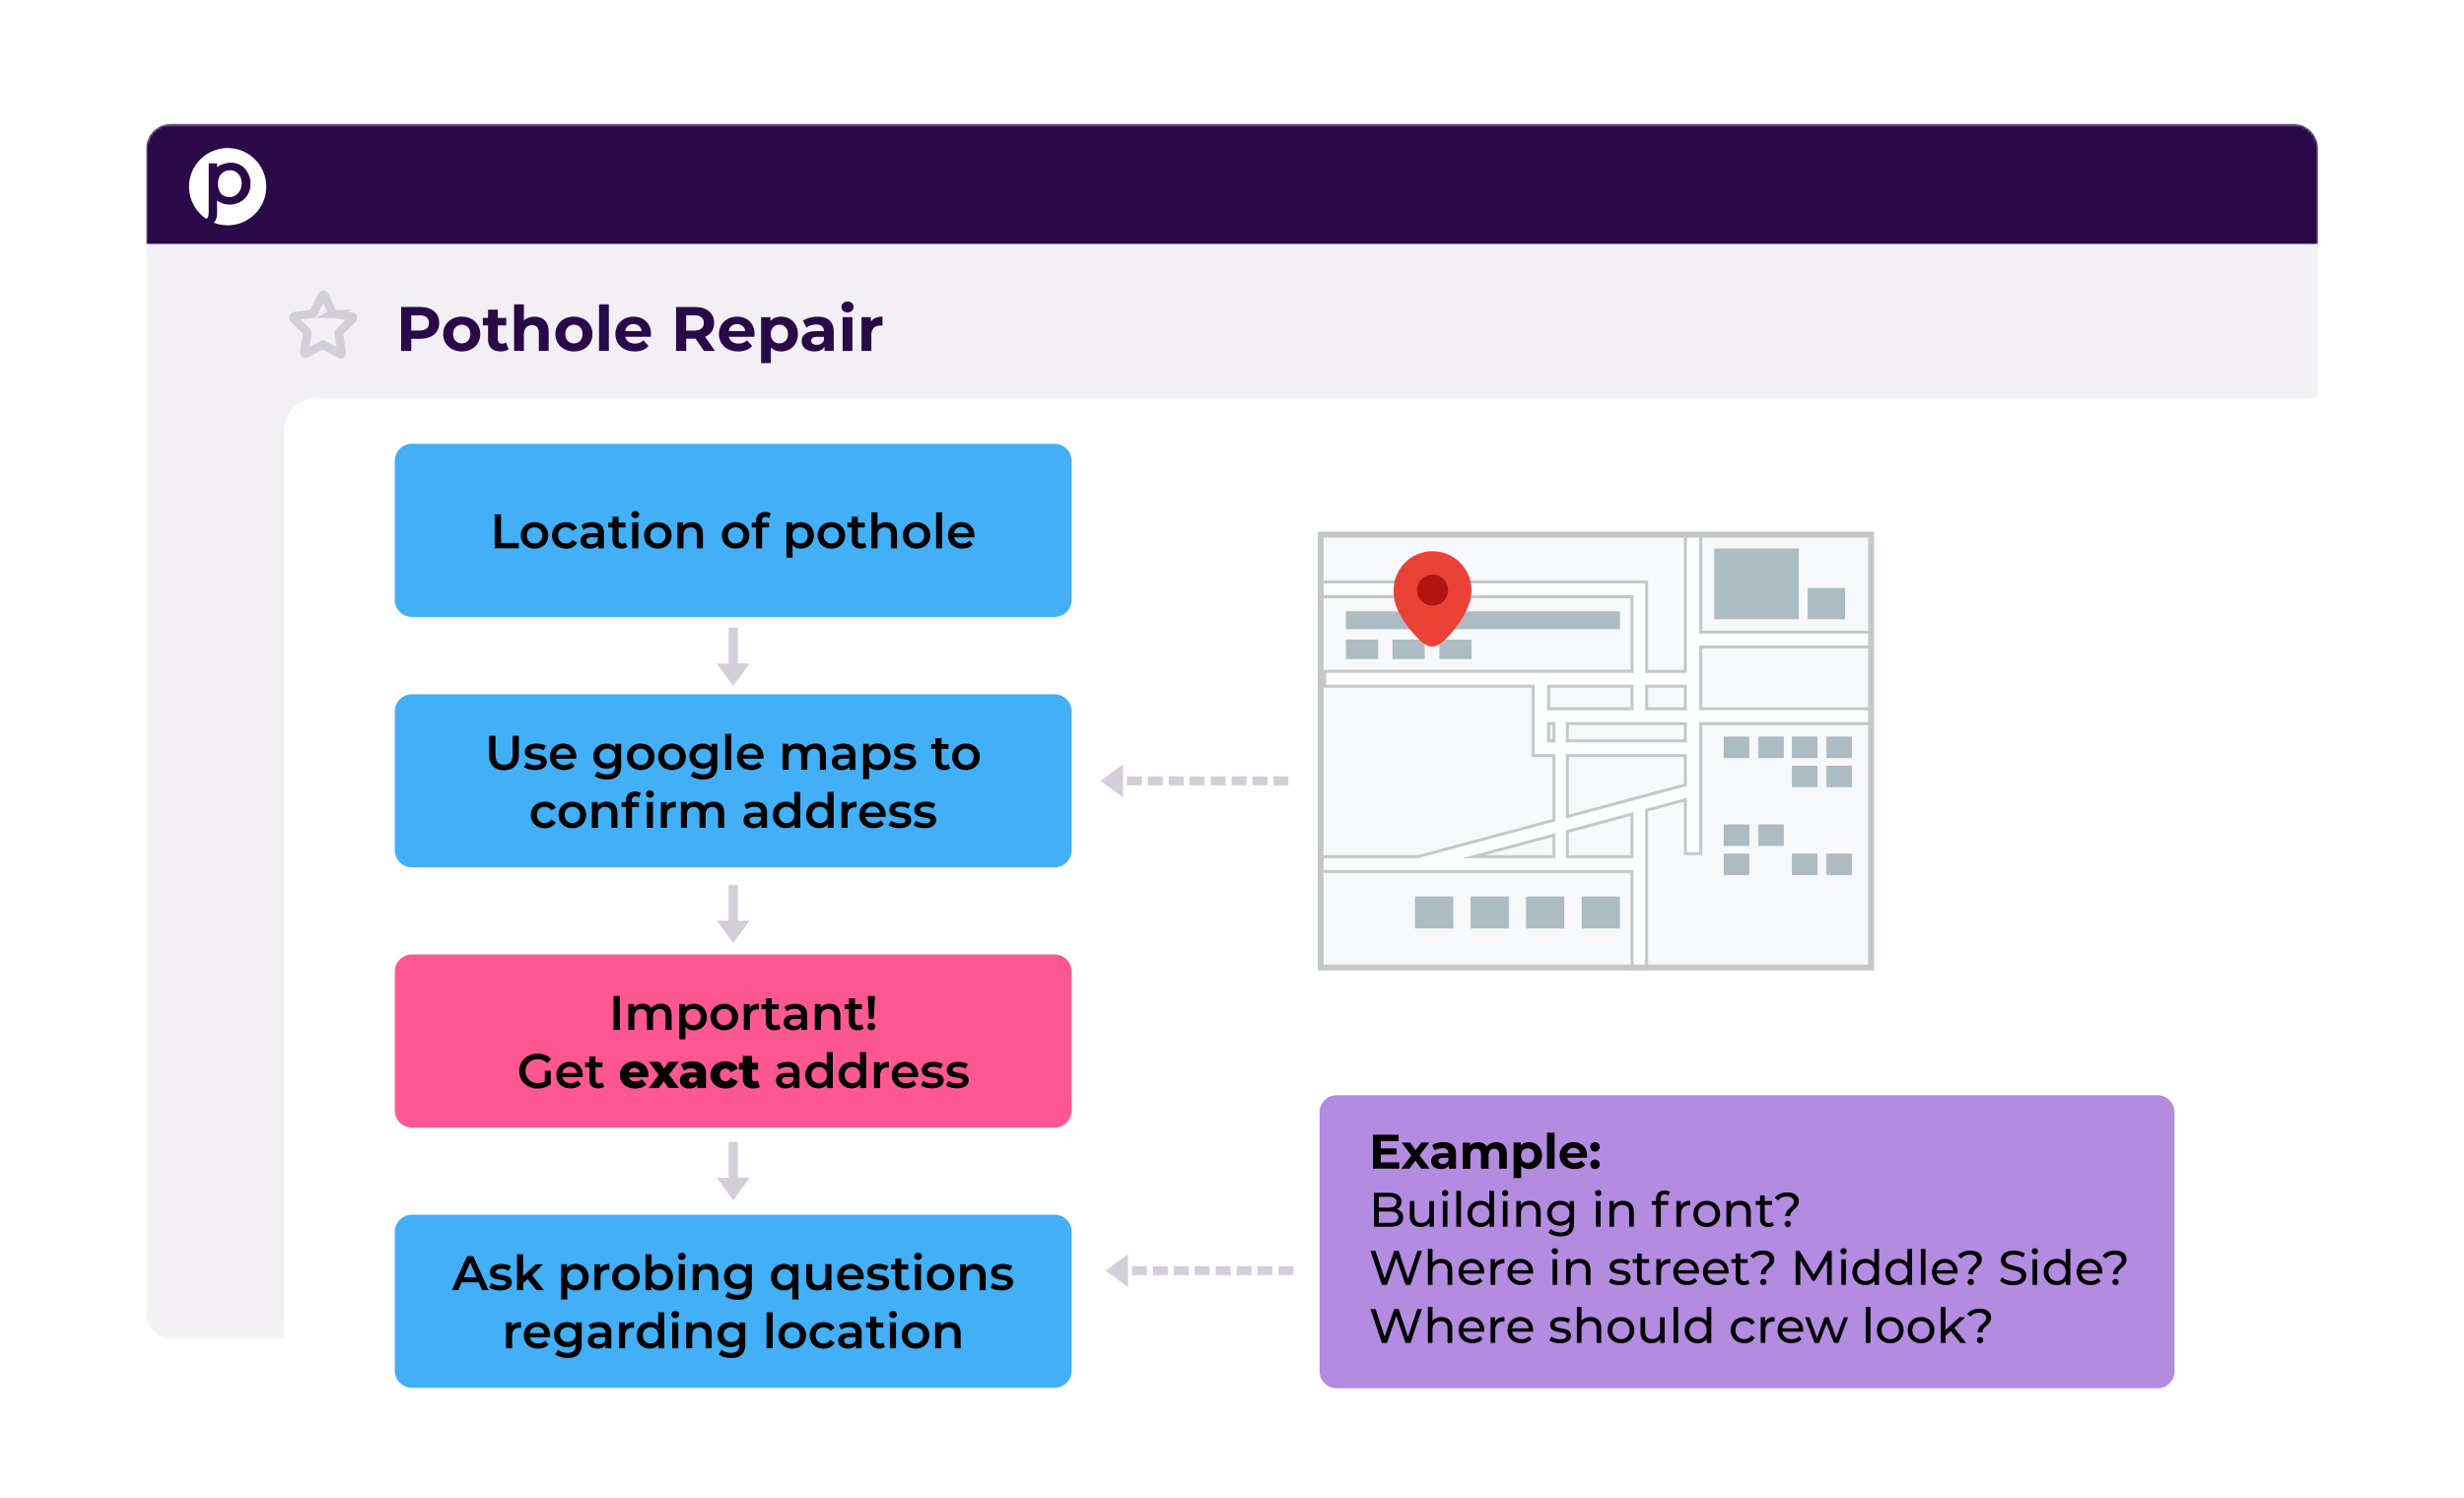
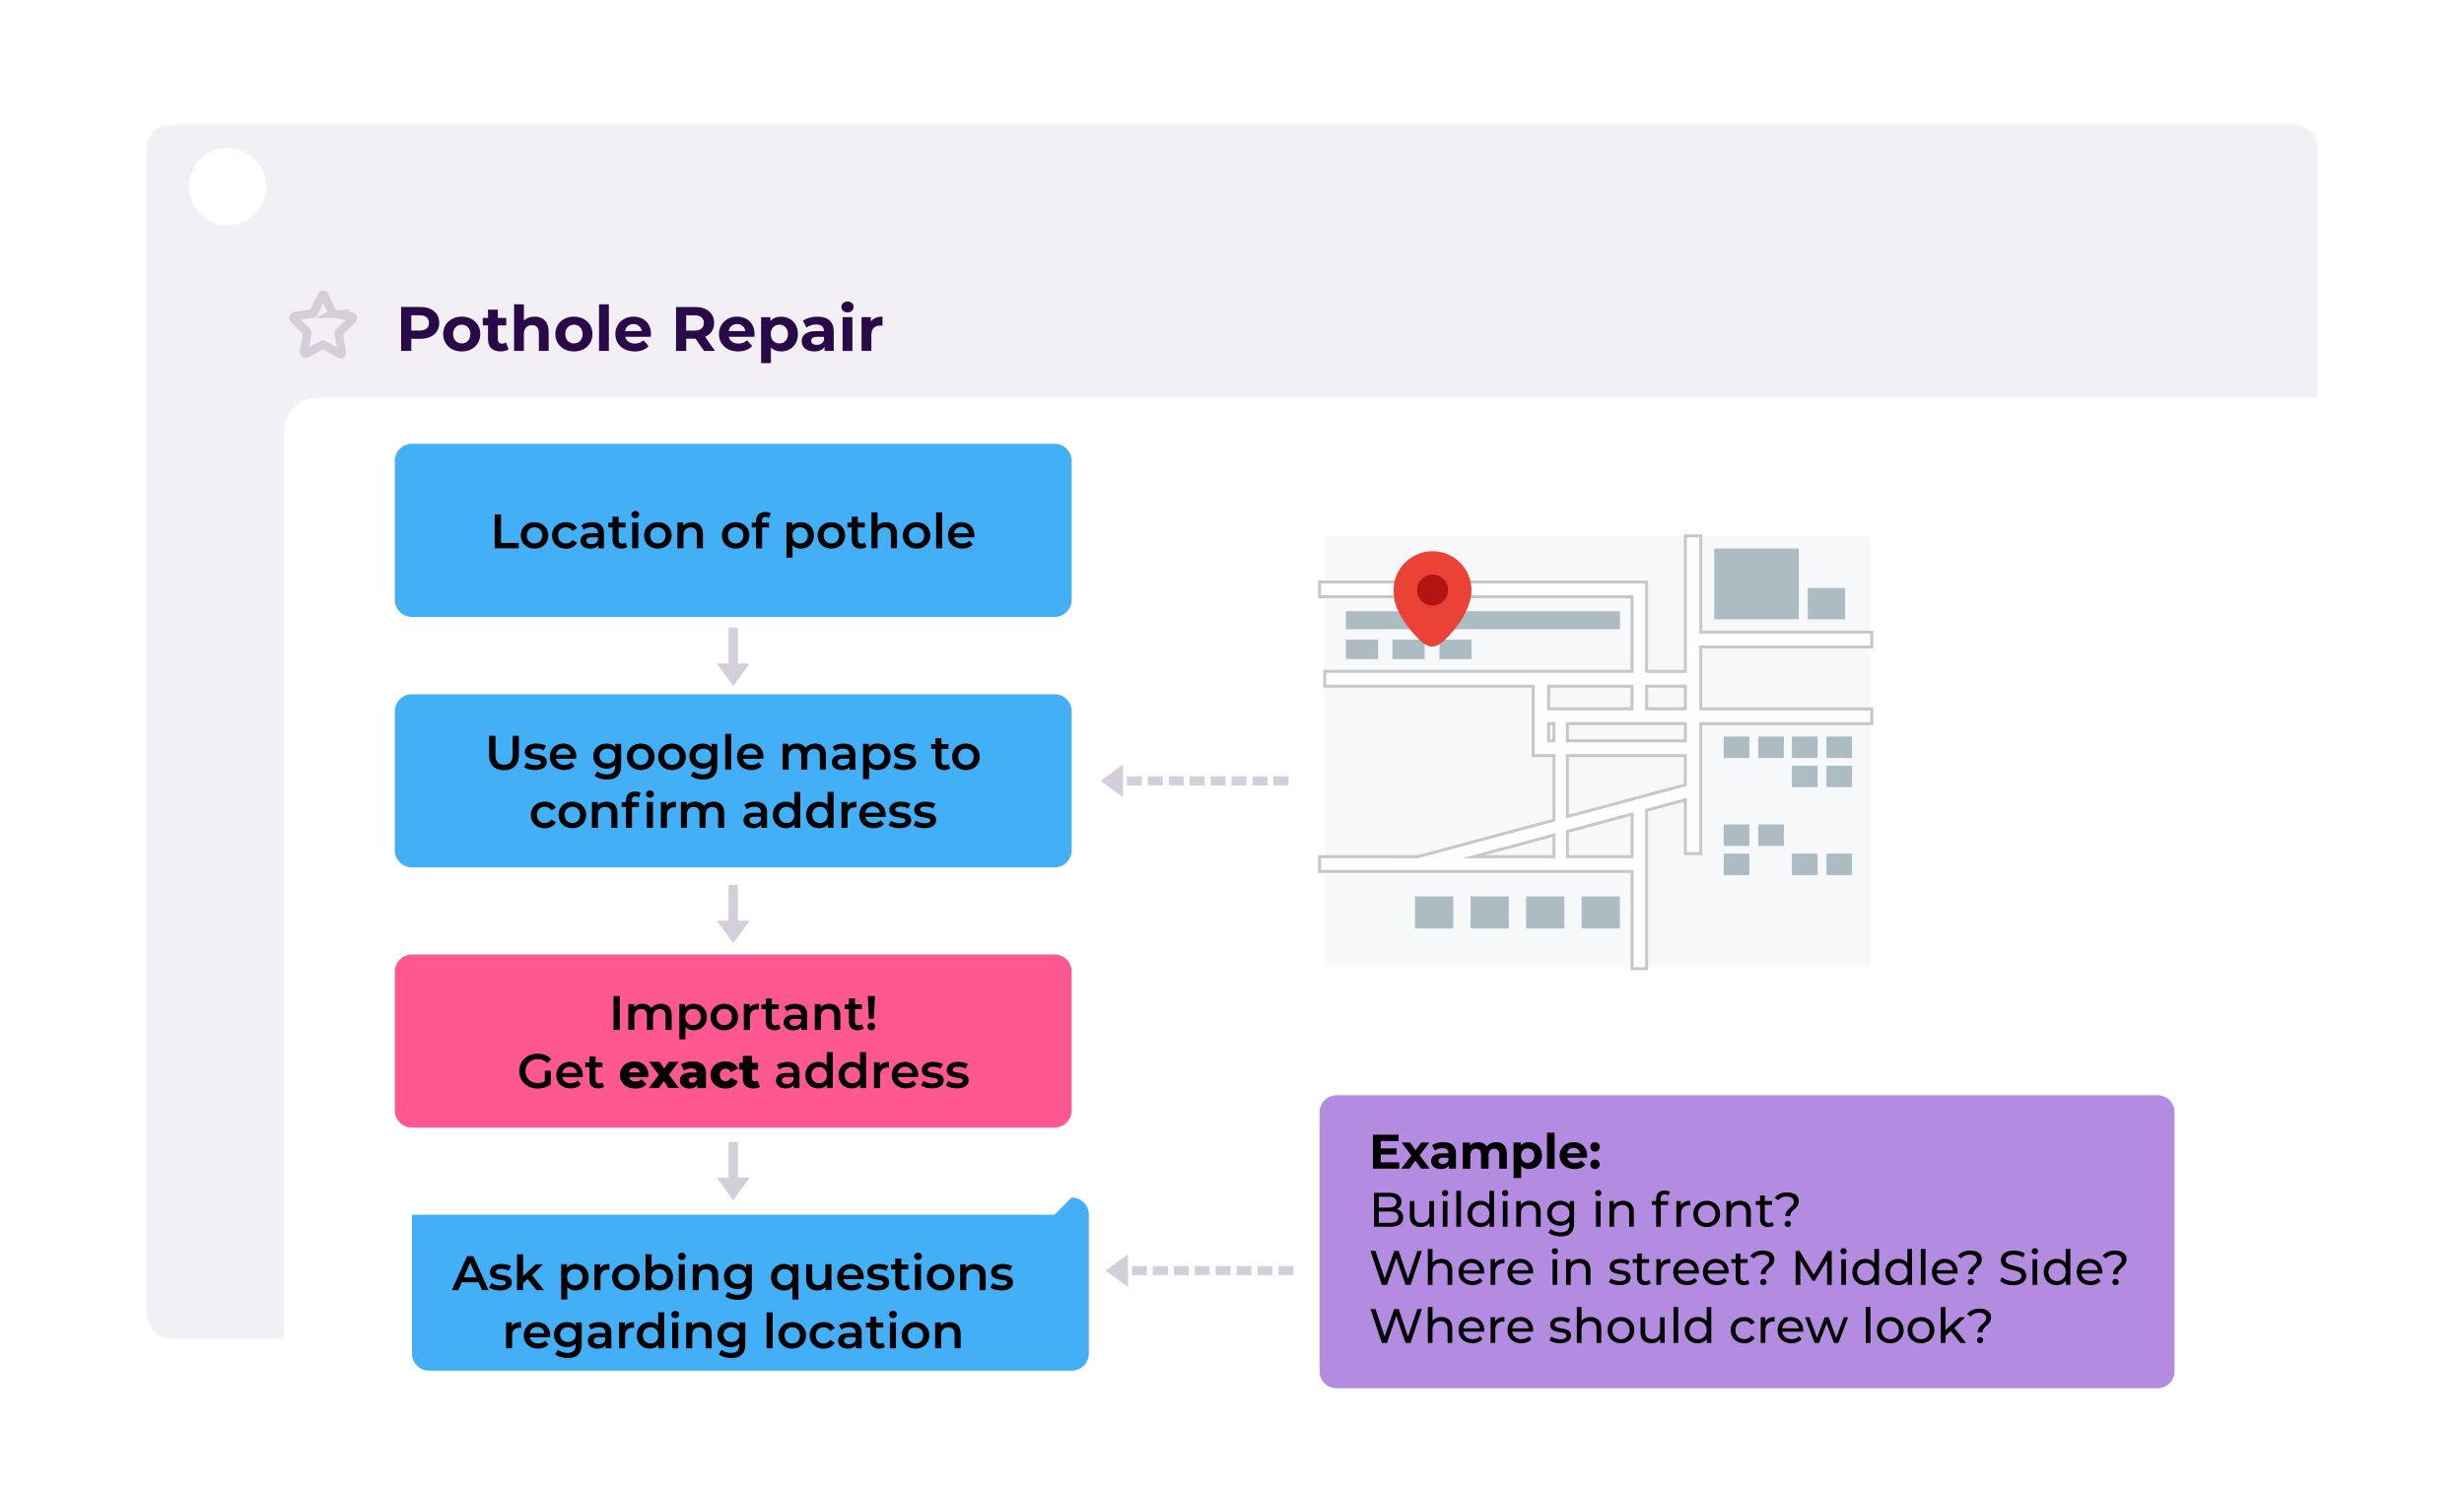
<svg xmlns="http://www.w3.org/2000/svg" width="824" height="501" fill="none">
  <g filter="url(#a)">
    <mask id="b" width="728" height="407" x="48" y="41" maskUnits="userSpaceOnUse" style="mask-type:luminance">
      <path fill="#fff" d="M766.921 41.39H57.171a8.29 8.29 0 0 0-8.29 8.29v389.85a8.29 8.29 0 0 0 8.29 8.29h709.75a8.29 8.29 0 0 0 8.29-8.29V49.68a8.29 8.29 0 0 0-8.29-8.29Z" />
    </mask>
    <g mask="url(#b)">
      <path fill="#F2F0F4" d="M766.921 41.39H57.171a8.29 8.29 0 0 0-8.29 8.29v389.85a8.29 8.29 0 0 0 8.29 8.29h709.75a8.29 8.29 0 0 0 8.29-8.29V49.68a8.29 8.29 0 0 0-8.29-8.29Z" />
-       <path fill="#2A0949" d="M775.211 81.56V49.68c0-4.58-3.71-8.29-8.29-8.29H57.171c-4.58 0-8.29 3.71-8.29 8.29v31.88" />
      <path fill="#fff" d="M76.13 75.35c7.136 0 12.92-5.784 12.92-12.92s-5.784-12.92-12.92-12.92c-7.135 0-12.92 5.785-12.92 12.92 0 7.136 5.785 12.92 12.92 12.92Z" />
-       <path fill="#2A0949" d="M82.581 57.3c-1.13-1.82-3.06-2.9-5.28-2.9-.5 0-.97.06-1.42.16-1.24.17-2.36.63-3.29 1.34v-1.28h-2.79v11.57l-.03 1.75.02 2.28v1.01c0 1.17-.23 1.79-1.09 2.02l.1.06c.8.51 1.65.95 2.54 1.29.03-.02.06-.05.08-.07.69-.61 1.07-1.5 1.16-2.68.02-.23.03-.47.02-.72v-.96l-.02-1.62v-1.5c1.14.88 2.59 1.37 4.2 1.37 1.05 0 2.04-.2 2.93-.58.03-.01.06-.02.09-.04 2.36-1.04 3.98-3.31 3.98-6.37 0-1.63-.45-3.04-1.23-4.15l.03.02Zm-5.89 8.62c-.86 0-1.71-.29-2.41-.82-.85-.75-1.4-1.96-1.4-3.64 0-3.06 1.89-4.53 3.99-4.53.59 0 1.18.12 1.71.36 1.28.66 2.23 2.03 2.23 4.03 0 2.92-2.01 4.61-4.12 4.61v-.01Z" />
      <path fill="#fff" d="M774.68 538.05H106.3c-6.24 0-11.3-5.06-11.3-11.3V144.32c0-6.24 5.06-11.3 11.3-11.3h668.38c6.24 0 11.3 5.06 11.3 11.3v382.42c0 6.24-5.06 11.3-11.3 11.3v.01Z" />
      <path stroke="#2A0949" stroke-miterlimit="10" stroke-width="2.86" d="m111.531 104.9 6.11.97c.4 0 .53.56.27.83l-4.52 4.45c-.13.14-.13.28-.13.42l1.06 6.4c0 .42-.27.7-.66.42l-5.45-3.06h-.4l-5.45 2.92c-.27.14-.66-.14-.66-.56l1.06-6.26c0-.14 0-.28-.13-.42l-4.38-4.45c-.27-.28-.13-.7.27-.83l6.11-.84c.13 0 .27-.14.27-.28l2.79-5.84c.13-.28.66-.28.8 0l2.66 5.84c.13.14.27.28.4.28l-.02.01Z" opacity=".15" />
    </g>
  </g>
  <path fill="#42AFF6" d="M352.639 148.42h-214.87a5.74 5.74 0 0 0-5.74 5.74v46.42a5.74 5.74 0 0 0 5.74 5.74h214.87a5.74 5.74 0 0 0 5.74-5.74v-46.42a5.74 5.74 0 0 0-5.74-5.74Z" />
  <path fill="#000" d="M165.439 172.03h2.11v9.56h5.93v1.78h-8.04v-11.34ZM174.15 179.05c0-2.59 1.94-4.42 4.6-4.42 2.66 0 4.62 1.83 4.62 4.42s-1.93 4.44-4.62 4.44c-2.69 0-4.6-1.85-4.6-4.44Zm7.18 0c0-1.65-1.1-2.71-2.58-2.71s-2.56 1.05-2.56 2.71 1.1 2.71 2.56 2.71 2.58-1.05 2.58-2.71ZM184.6 179.05c0-2.59 1.94-4.42 4.68-4.42 1.69 0 3.03.7 3.7 2.01l-1.56.91c-.52-.83-1.3-1.2-2.16-1.2-1.49 0-2.63 1.04-2.63 2.71s1.13 2.71 2.63 2.71c.86 0 1.64-.37 2.16-1.2l1.56.91c-.67 1.3-2.01 2.03-3.7 2.03-2.74 0-4.68-1.85-4.68-4.44v-.02ZM201.969 178.3v5.07h-1.91v-1.05c-.49.75-1.43 1.17-2.72 1.17-1.98 0-3.22-1.09-3.22-2.59 0-1.5.97-2.58 3.6-2.58h2.24v-.13c0-1.18-.71-1.88-2.16-1.88-.97 0-1.98.32-2.62.86l-.79-1.47c.92-.71 2.27-1.07 3.66-1.07 2.5 0 3.94 1.18 3.94 3.68l-.02-.01Zm-2.03 2.37v-1h-2.09c-1.38 0-1.75.52-1.75 1.15 0 .73.62 1.2 1.65 1.2 1.03 0 1.85-.45 2.19-1.34v-.01ZM209.76 182.9c-.49.39-1.21.58-1.94.58-1.9 0-2.98-1-2.98-2.92v-4.16h-1.43v-1.62h1.43v-1.98h2.03v1.98h2.32v1.62h-2.32v4.12c0 .84.42 1.3 1.2 1.3.42 0 .83-.11 1.13-.36l.57 1.44h-.01ZM211.15 172.08c0-.68.55-1.21 1.3-1.21s1.3.5 1.3 1.17c0 .71-.54 1.26-1.3 1.26s-1.3-.54-1.3-1.22Zm.27 2.64h2.03v8.65h-2.03v-8.65ZM215.389 179.05c0-2.59 1.94-4.42 4.6-4.42 2.66 0 4.62 1.83 4.62 4.42s-1.93 4.44-4.62 4.44c-2.69 0-4.6-1.85-4.6-4.44Zm7.18 0c0-1.65-1.1-2.71-2.58-2.71s-2.56 1.05-2.56 2.71 1.1 2.71 2.56 2.71 2.58-1.05 2.58-2.71ZM235.069 178.41v4.96h-2.03v-4.7c0-1.54-.76-2.29-2.06-2.29-1.44 0-2.41.88-2.41 2.61v4.38h-2.03v-8.65h1.93v1.12c.67-.79 1.72-1.22 2.98-1.22 2.07 0 3.61 1.18 3.61 3.79h.01ZM241.4 179.05c0-2.59 1.94-4.42 4.6-4.42 2.66 0 4.62 1.83 4.62 4.42s-1.93 4.44-4.62 4.44c-2.69 0-4.6-1.85-4.6-4.44Zm7.18 0c0-1.65-1.1-2.71-2.58-2.71s-2.56 1.05-2.56 2.71 1.1 2.71 2.56 2.71 2.58-1.05 2.58-2.71ZM254.8 174.27v.52h2.38v1.62h-2.32v6.97h-2.03v-6.97h-1.43v-1.62h1.43v-.55c0-1.81 1.09-3 3.09-3 .7 0 1.38.15 1.83.47l-.57 1.52c-.31-.21-.7-.36-1.12-.36-.84 0-1.28.47-1.28 1.39l.02.01ZM272.2 179.05c0 2.69-1.86 4.44-4.39 4.44-1.1 0-2.07-.37-2.77-1.17v4.2h-2.03v-11.8h1.93v1.13c.68-.83 1.69-1.23 2.87-1.23 2.53 0 4.39 1.75 4.39 4.42v.01Zm-2.06 0c0-1.65-1.1-2.71-2.56-2.71s-2.58 1.05-2.58 2.71 1.12 2.71 2.58 2.71 2.56-1.05 2.56-2.71ZM273.41 179.05c0-2.59 1.94-4.42 4.6-4.42 2.66 0 4.62 1.83 4.62 4.42s-1.93 4.44-4.62 4.44c-2.69 0-4.6-1.85-4.6-4.44Zm7.18 0c0-1.65-1.1-2.71-2.58-2.71s-2.56 1.05-2.56 2.71 1.1 2.71 2.56 2.71 2.58-1.05 2.58-2.71ZM289.77 182.9c-.49.39-1.21.58-1.94.58-1.9 0-2.98-1-2.98-2.92v-4.16h-1.43v-1.62h1.43v-1.98h2.03v1.98h2.32v1.62h-2.32v4.12c0 .84.42 1.3 1.2 1.3.42 0 .83-.11 1.13-.36l.57 1.44h-.01ZM299.96 178.41v4.96h-2.03v-4.7c0-1.54-.76-2.29-2.06-2.29-1.44 0-2.41.88-2.41 2.61v4.38h-2.03v-12.02h2.03v4.38c.66-.71 1.69-1.1 2.88-1.1 2.07 0 3.61 1.18 3.61 3.79l.01-.01ZM301.9 179.05c0-2.59 1.94-4.42 4.6-4.42 2.66 0 4.62 1.83 4.62 4.42s-1.93 4.44-4.62 4.44c-2.69 0-4.6-1.85-4.6-4.44Zm7.18 0c0-1.65-1.1-2.71-2.58-2.71s-2.56 1.05-2.56 2.71 1.1 2.71 2.56 2.71 2.58-1.05 2.58-2.71ZM313.059 171.35h2.03v12.02h-2.03v-12.02ZM325.84 179.69h-6.79c.24 1.26 1.3 2.07 2.8 2.07.97 0 1.73-.31 2.35-.94l1.08 1.25c-.78.92-1.99 1.41-3.48 1.41-2.9 0-4.78-1.86-4.78-4.44s1.9-4.42 4.47-4.42 4.38 1.77 4.38 4.47c0 .16-.02.41-.03.6Zm-6.81-1.34h4.91c-.16-1.25-1.12-2.11-2.45-2.11s-2.27.84-2.46 2.11Z" />
  <path fill="#42AFF6" d="M352.639 232.19h-214.87a5.74 5.74 0 0 0-5.74 5.74v46.42a5.74 5.74 0 0 0 5.74 5.74h214.87a5.74 5.74 0 0 0 5.74-5.74v-46.42a5.74 5.74 0 0 0-5.74-5.74Z" />
  <path fill="#000" d="M163.578 252.49v-6.4h2.11v6.32c0 2.33 1.05 3.34 2.88 3.34 1.83 0 2.87-1 2.87-3.34v-6.32h2.07v6.4c0 3.31-1.86 5.1-4.96 5.1-3.1 0-4.98-1.8-4.98-5.1h.01ZM175.268 256.57l.78-1.54c.76.5 1.93.86 3.01.86 1.28 0 1.82-.36 1.82-.96 0-1.65-5.35-.1-5.35-3.55 0-1.64 1.47-2.71 3.81-2.71 1.15 0 2.46.28 3.24.75l-.78 1.54c-.83-.49-1.65-.65-2.48-.65-1.23 0-1.82.41-1.82.97 0 1.75 5.35.19 5.35 3.58 0 1.62-1.49 2.67-3.92 2.67-1.44 0-2.88-.42-3.66-.97v.01ZM192.699 253.75h-6.79c.24 1.26 1.3 2.07 2.8 2.07.97 0 1.73-.31 2.35-.94l1.08 1.25c-.78.92-1.99 1.41-3.48 1.41-2.9 0-4.78-1.86-4.78-4.44s1.9-4.42 4.47-4.42 4.38 1.77 4.38 4.47c0 .16-.02.41-.03.6Zm-6.8-1.34h4.91c-.16-1.25-1.12-2.11-2.45-2.11s-2.27.84-2.46 2.11ZM207.728 248.78v7.34c0 3.14-1.64 4.57-4.67 4.57-1.62 0-3.22-.42-4.21-1.23l.91-1.52c.76.63 1.99 1.04 3.19 1.04 1.91 0 2.75-.88 2.75-2.62v-.45c-.71.78-1.73 1.15-2.9 1.15-2.48 0-4.38-1.69-4.38-4.2 0-2.51 1.9-4.17 4.38-4.17 1.21 0 2.29.39 3 1.25v-1.15h1.93v-.01Zm-1.99 4.06c0-1.46-1.1-2.45-2.62-2.45s-2.64.99-2.64 2.45c0 1.46 1.1 2.48 2.64 2.48s2.62-1 2.62-2.48ZM209.668 253.1c0-2.59 1.94-4.42 4.6-4.42 2.66 0 4.62 1.83 4.62 4.42s-1.93 4.44-4.62 4.44c-2.69 0-4.6-1.85-4.6-4.44Zm7.18 0c0-1.65-1.1-2.71-2.58-2.71s-2.56 1.05-2.56 2.71 1.1 2.71 2.56 2.71 2.58-1.05 2.58-2.71ZM220.119 253.1c0-2.59 1.94-4.42 4.6-4.42 2.66 0 4.62 1.83 4.62 4.42s-1.93 4.44-4.62 4.44c-2.69 0-4.6-1.85-4.6-4.44Zm7.18 0c0-1.65-1.1-2.71-2.58-2.71s-2.56 1.05-2.56 2.71 1.1 2.71 2.56 2.71 2.58-1.05 2.58-2.71ZM239.869 248.78v7.34c0 3.14-1.64 4.57-4.67 4.57-1.62 0-3.22-.42-4.21-1.23l.91-1.52c.76.63 1.99 1.04 3.19 1.04 1.91 0 2.75-.88 2.75-2.62v-.45c-.71.78-1.73 1.15-2.9 1.15-2.48 0-4.38-1.69-4.38-4.2 0-2.51 1.9-4.17 4.38-4.17 1.21 0 2.29.39 3 1.25v-1.15h1.93v-.01Zm-2 4.06c0-1.46-1.1-2.45-2.62-2.45s-2.64.99-2.64 2.45c0 1.46 1.1 2.48 2.64 2.48s2.62-1 2.62-2.48ZM242.518 245.41h2.03v12.02h-2.03v-12.02ZM255.299 253.75h-6.79c.24 1.26 1.3 2.07 2.8 2.07.97 0 1.73-.31 2.35-.94l1.08 1.25c-.78.92-1.99 1.41-3.48 1.41-2.9 0-4.78-1.86-4.78-4.44s1.9-4.42 4.47-4.42 4.38 1.77 4.38 4.47c0 .16-.02.41-.03.6Zm-6.8-1.34h4.91c-.16-1.25-1.12-2.11-2.45-2.11s-2.27.84-2.46 2.11ZM276.209 252.47v4.96h-2.03v-4.7c0-1.54-.71-2.29-1.95-2.29-1.33 0-2.25.88-2.25 2.59v4.39h-2.03v-4.7c0-1.54-.71-2.29-1.95-2.29-1.34 0-2.25.88-2.25 2.59v4.39h-2.03v-8.65h1.93v1.1c.65-.78 1.65-1.2 2.84-1.2 1.26 0 2.32.47 2.92 1.44.7-.89 1.86-1.44 3.24-1.44 2.09 0 3.55 1.18 3.55 3.79l.01.02ZM286.038 252.36v5.07h-1.91v-1.05c-.49.75-1.43 1.17-2.72 1.17-1.98 0-3.22-1.09-3.22-2.59 0-1.5.97-2.58 3.6-2.58h2.239v-.13c0-1.18-.71-1.88-2.16-1.88-.97 0-1.98.32-2.62.86l-.79-1.47c.92-.71 2.27-1.07 3.66-1.07 2.5 0 3.94 1.18 3.94 3.68l-.019-.01Zm-2.021 2.36v-1h-2.09c-1.38 0-1.75.52-1.75 1.15 0 .73.62 1.2 1.65 1.2 1.03 0 1.85-.45 2.19-1.34v-.01ZM297.819 253.1c0 2.69-1.86 4.44-4.39 4.44-1.1 0-2.07-.37-2.77-1.17v4.2h-2.03v-11.8h1.93v1.13c.68-.83 1.69-1.23 2.87-1.23 2.53 0 4.39 1.75 4.39 4.42v.01Zm-2.06 0c0-1.65-1.1-2.71-2.56-2.71s-2.58 1.05-2.58 2.71 1.12 2.71 2.58 2.71 2.56-1.05 2.56-2.71ZM298.748 256.57l.78-1.54c.76.5 1.93.86 3.01.86 1.28 0 1.82-.36 1.82-.96 0-1.65-5.35-.1-5.35-3.55 0-1.64 1.47-2.71 3.81-2.71 1.15 0 2.46.28 3.24.75l-.78 1.54c-.83-.49-1.65-.65-2.48-.65-1.23 0-1.82.41-1.82.97 0 1.75 5.35.19 5.35 3.58 0 1.62-1.49 2.67-3.92 2.67-1.44 0-2.88-.42-3.66-.97v.01ZM317.748 256.96c-.49.39-1.21.58-1.94.58-1.9 0-2.98-1-2.98-2.92v-4.16h-1.43v-1.62h1.43v-1.98h2.03v1.98h2.32v1.62h-2.32v4.12c0 .84.42 1.3 1.2 1.3.42 0 .83-.11 1.13-.36l.57 1.44h-.01ZM318.418 253.1c0-2.59 1.94-4.42 4.6-4.42 2.66 0 4.62 1.83 4.62 4.42s-1.93 4.44-4.62 4.44c-2.69 0-4.6-1.85-4.6-4.44Zm7.18 0c0-1.65-1.1-2.71-2.58-2.71s-2.56 1.05-2.56 2.71 1.1 2.71 2.56 2.71 2.58-1.05 2.58-2.71ZM177.518 272.54c0-2.59 1.94-4.42 4.68-4.42 1.69 0 3.03.7 3.7 2.01l-1.56.91c-.52-.83-1.3-1.2-2.16-1.2-1.49 0-2.63 1.04-2.63 2.71s1.13 2.71 2.63 2.71c.86 0 1.64-.37 2.16-1.2l1.56.91c-.67 1.3-2.01 2.03-3.7 2.03-2.74 0-4.68-1.85-4.68-4.44v-.02ZM186.799 272.54c0-2.59 1.94-4.42 4.6-4.42 2.66 0 4.62 1.83 4.62 4.42s-1.93 4.44-4.62 4.44c-2.69 0-4.6-1.85-4.6-4.44Zm7.18 0c0-1.65-1.1-2.71-2.58-2.71s-2.56 1.05-2.56 2.71 1.1 2.71 2.56 2.71 2.58-1.05 2.58-2.71ZM206.479 271.91v4.96h-2.03v-4.7c0-1.54-.76-2.29-2.06-2.29-1.44 0-2.41.88-2.41 2.61v4.38h-2.03v-8.65h1.93v1.12c.67-.79 1.72-1.22 2.98-1.22 2.07 0 3.61 1.18 3.61 3.79h.01ZM212.429 264.73c.7 0 1.38.15 1.83.47l-.57 1.52c-.31-.21-.7-.36-1.12-.36-.84 0-1.28.47-1.28 1.39v.52h2.38v1.62h-2.32v6.97h-2.03v-6.97h-1.43v-1.62h1.43v-.55c0-1.81 1.09-3 3.09-3l.02.01Zm3.63.84c0-.68.55-1.21 1.3-1.21s1.3.5 1.3 1.17c0 .71-.53 1.26-1.3 1.26s-1.3-.54-1.3-1.22Zm.27 2.64h2.03v8.65h-2.03v-8.65ZM226.018 268.12v1.93a2.79 2.79 0 0 0-.47-.05c-1.54 0-2.51.91-2.51 2.67v4.2h-2.03v-8.65h1.93v1.26c.58-.91 1.64-1.36 3.08-1.36ZM242.199 271.91v4.96h-2.03v-4.7c0-1.54-.71-2.29-1.95-2.29-1.33 0-2.25.88-2.25 2.59v4.39h-2.03v-4.7c0-1.54-.71-2.29-1.95-2.29-1.34 0-2.25.88-2.25 2.59v4.39h-2.03v-8.65h1.93v1.1c.65-.78 1.65-1.2 2.84-1.2 1.26 0 2.32.47 2.92 1.44.7-.89 1.86-1.44 3.24-1.44 2.09 0 3.55 1.18 3.55 3.79l.01.02ZM256.498 271.79v5.07h-1.91v-1.05c-.49.75-1.43 1.17-2.72 1.17-1.98 0-3.22-1.09-3.22-2.59 0-1.5.97-2.58 3.6-2.58h2.24v-.13c0-1.18-.71-1.88-2.16-1.88-.97 0-1.98.32-2.62.86l-.79-1.47c.92-.71 2.27-1.07 3.66-1.07 2.5 0 3.94 1.18 3.94 3.68l-.02-.01Zm-2.03 2.37v-1h-2.09c-1.38 0-1.75.52-1.75 1.15 0 .73.62 1.2 1.65 1.2 1.03 0 1.85-.45 2.19-1.34v-.01ZM267.639 264.84v12.02h-1.94v-1.12c-.68.83-1.69 1.23-2.87 1.23-2.51 0-4.38-1.75-4.38-4.44 0-2.69 1.86-4.42 4.38-4.42 1.12 0 2.11.37 2.79 1.17v-4.44h2.03-.01Zm-1.99 7.7c0-1.65-1.12-2.71-2.58-2.71s-2.58 1.05-2.58 2.71 1.12 2.71 2.58 2.71 2.58-1.05 2.58-2.71ZM278.768 264.84v12.02h-1.94v-1.12c-.68.83-1.69 1.23-2.87 1.23-2.51 0-4.38-1.75-4.38-4.44 0-2.69 1.86-4.42 4.38-4.42 1.12 0 2.11.37 2.79 1.17v-4.44h2.03-.01Zm-1.99 7.7c0-1.65-1.12-2.71-2.58-2.71s-2.58 1.05-2.58 2.71 1.12 2.71 2.58 2.71 2.58-1.05 2.58-2.71ZM286.428 268.12v1.93a2.79 2.79 0 0 0-.47-.05c-1.54 0-2.51.91-2.51 2.67v4.2h-2.03v-8.65h1.93v1.26c.58-.91 1.64-1.36 3.08-1.36ZM296.168 273.19h-6.79c.24 1.26 1.3 2.07 2.8 2.07.97 0 1.73-.31 2.35-.94l1.08 1.25c-.78.92-1.99 1.41-3.48 1.41-2.9 0-4.78-1.86-4.78-4.44s1.9-4.42 4.47-4.42 4.38 1.77 4.38 4.47c0 .16-.02.41-.03.6Zm-6.81-1.35h4.91c-.16-1.25-1.12-2.11-2.45-2.11s-2.27.84-2.46 2.11ZM297.148 276.01l.78-1.54c.76.5 1.93.86 3.01.86 1.28 0 1.82-.36 1.82-.96 0-1.65-5.35-.1-5.35-3.55 0-1.64 1.47-2.71 3.81-2.71 1.15 0 2.46.28 3.24.75l-.78 1.54c-.83-.49-1.65-.65-2.48-.65-1.23 0-1.82.41-1.82.97 0 1.75 5.35.19 5.35 3.58 0 1.62-1.49 2.67-3.92 2.67-1.44 0-2.88-.42-3.66-.97v.01ZM305.488 276.01l.78-1.54c.76.5 1.93.86 3.01.86 1.28 0 1.82-.36 1.82-.96 0-1.65-5.35-.1-5.35-3.55 0-1.64 1.47-2.71 3.81-2.71 1.15 0 2.46.28 3.24.75l-.78 1.54c-.83-.49-1.65-.65-2.48-.65-1.23 0-1.82.41-1.82.97 0 1.75 5.35.19 5.35 3.58 0 1.62-1.49 2.67-3.92 2.67-1.44 0-2.88-.42-3.66-.97v.01Z" />
  <path fill="#FF5792" d="M352.639 319.22h-214.87a5.74 5.74 0 0 0-5.74 5.74v46.42a5.74 5.74 0 0 0 5.74 5.74h214.87a5.74 5.74 0 0 0 5.74-5.74v-46.42a5.74 5.74 0 0 0-5.74-5.74Z" />
-   <path fill="#42AFF6" d="M352.639 406.24h-214.87a5.74 5.74 0 0 0-5.74 5.74v46.42a5.74 5.74 0 0 0 5.74 5.74h214.87a5.74 5.74 0 0 0 5.74-5.74v-46.42a5.74 5.74 0 0 0-5.74-5.74Z" />
+   <path fill="#42AFF6" d="M352.639 406.24h-214.87v46.42a5.74 5.74 0 0 0 5.74 5.74h214.87a5.74 5.74 0 0 0 5.74-5.74v-46.42a5.74 5.74 0 0 0-5.74-5.74Z" />
  <path fill="#000" d="M160.06 428.85h-5.67l-1.12 2.62h-2.17l5.1-11.34h2.07l5.12 11.34h-2.2l-1.13-2.62Zm-.69-1.65-2.14-4.96-2.12 4.96h4.26ZM163.58 430.62l.78-1.54c.76.5 1.93.86 3.01.86 1.28 0 1.82-.36 1.82-.96 0-1.65-5.35-.1-5.35-3.55 0-1.64 1.47-2.71 3.81-2.71 1.15 0 2.46.28 3.24.75l-.78 1.54c-.83-.49-1.65-.65-2.48-.65-1.23 0-1.82.41-1.82.97 0 1.75 5.35.19 5.35 3.58 0 1.62-1.49 2.67-3.92 2.67-1.44 0-2.88-.42-3.66-.97v.01ZM176.44 427.77l-1.51 1.43v2.29h-2.03v-12.02h2.03v7.26l4.2-3.89h2.43l-3.61 3.63 3.95 5.02h-2.46l-3-3.71v-.01ZM196.86 427.15c0 2.69-1.86 4.44-4.39 4.44-1.1 0-2.07-.37-2.77-1.17v4.2h-2.03v-11.8h1.93v1.13c.68-.83 1.69-1.23 2.87-1.23 2.53 0 4.39 1.75 4.39 4.42v.01Zm-2.05 0c0-1.65-1.1-2.71-2.56-2.71s-2.58 1.05-2.58 2.71 1.12 2.71 2.58 2.71 2.56-1.05 2.56-2.71ZM203.799 422.73v1.93a2.79 2.79 0 0 0-.47-.05c-1.54 0-2.51.91-2.51 2.67v4.2h-2.03v-8.65h1.93v1.26c.58-.91 1.64-1.36 3.08-1.36ZM204.719 427.15c0-2.59 1.94-4.42 4.6-4.42 2.66 0 4.62 1.83 4.62 4.42s-1.93 4.44-4.62 4.44c-2.69 0-4.6-1.85-4.6-4.44Zm7.17 0c0-1.65-1.1-2.71-2.58-2.71s-2.56 1.05-2.56 2.71 1.1 2.71 2.56 2.71 2.58-1.05 2.58-2.71ZM225.059 427.15c0 2.69-1.86 4.44-4.39 4.44-1.18 0-2.19-.41-2.87-1.23v1.12h-1.93v-12.02h2.03v4.42c.7-.78 1.67-1.15 2.77-1.15 2.53 0 4.39 1.73 4.39 4.42Zm-2.05 0c0-1.65-1.1-2.71-2.56-2.71s-2.58 1.05-2.58 2.71 1.12 2.71 2.58 2.71 2.56-1.05 2.56-2.71ZM226.709 420.18c0-.68.55-1.21 1.3-1.21s1.3.5 1.3 1.17c0 .71-.54 1.26-1.3 1.26s-1.3-.54-1.3-1.22Zm.28 2.64h2.03v8.65h-2.03v-8.65ZM240.19 426.52v4.96h-2.03v-4.7c0-1.54-.76-2.29-2.06-2.29-1.44 0-2.41.88-2.41 2.61v4.38h-2.03v-8.65h1.93v1.12c.67-.79 1.72-1.22 2.98-1.22 2.07 0 3.61 1.18 3.61 3.79h.01ZM251.429 422.82v7.34c0 3.14-1.64 4.57-4.67 4.57-1.62 0-3.22-.42-4.21-1.23l.91-1.52c.76.63 1.99 1.04 3.19 1.04 1.91 0 2.75-.88 2.75-2.62v-.45c-.71.78-1.73 1.15-2.9 1.15-2.48 0-4.38-1.69-4.38-4.2 0-2.51 1.9-4.17 4.38-4.17 1.21 0 2.29.39 3 1.25v-1.15h1.93v-.01Zm-1.99 4.07c0-1.46-1.1-2.45-2.62-2.45s-2.64.99-2.64 2.45c0 1.46 1.1 2.48 2.64 2.48s2.62-1 2.62-2.48ZM267.01 422.82v11.8h-2.03v-4.2c-.7.79-1.67 1.17-2.77 1.17-2.53 0-4.38-1.75-4.38-4.44 0-2.69 1.85-4.42 4.38-4.42 1.18 0 2.19.41 2.87 1.23v-1.13h1.93v-.01Zm-1.99 4.33c0-1.65-1.1-2.71-2.58-2.71s-2.56 1.05-2.56 2.71 1.1 2.71 2.56 2.71 2.58-1.05 2.58-2.71ZM278.04 422.82v8.65h-1.93v-1.1c-.65.79-1.67 1.21-2.79 1.21-2.22 0-3.73-1.21-3.73-3.82v-4.94h2.03v4.67c0 1.57.75 2.32 2.03 2.32 1.41 0 2.37-.88 2.37-2.61v-4.38h2.03-.01ZM288.8 427.8h-6.79c.24 1.26 1.3 2.07 2.8 2.07.97 0 1.73-.31 2.35-.94l1.08 1.25c-.78.92-1.99 1.41-3.48 1.41-2.9 0-4.78-1.86-4.78-4.44s1.9-4.42 4.47-4.42 4.38 1.77 4.38 4.47c0 .16-.02.41-.03.6Zm-6.81-1.35h4.91c-.16-1.25-1.12-2.11-2.45-2.11s-2.27.84-2.46 2.11ZM289.779 430.62l.78-1.54c.76.5 1.93.86 3.01.86 1.28 0 1.82-.36 1.82-.96 0-1.65-5.35-.1-5.35-3.55 0-1.64 1.47-2.71 3.81-2.71 1.15 0 2.46.28 3.24.75l-.78 1.54c-.83-.49-1.65-.65-2.48-.65-1.23 0-1.82.41-1.82.97 0 1.75 5.35.19 5.35 3.58 0 1.62-1.49 2.67-3.92 2.67-1.44 0-2.88-.42-3.66-.97v.01ZM304.309 431.01c-.49.39-1.21.58-1.94.58-1.9 0-2.98-1-2.98-2.92v-4.16h-1.43v-1.62h1.43v-1.98h2.03v1.98h2.32v1.62h-2.32v4.12c0 .84.42 1.3 1.2 1.3.42 0 .83-.11 1.13-.36l.57 1.44h-.01ZM305.699 420.18c0-.68.55-1.21 1.3-1.21s1.3.5 1.3 1.17c0 .71-.54 1.26-1.3 1.26s-1.3-.54-1.3-1.22Zm.28 2.64h2.03v8.65h-2.03v-8.65ZM309.949 427.15c0-2.59 1.94-4.42 4.6-4.42 2.66 0 4.62 1.83 4.62 4.42s-1.93 4.44-4.62 4.44c-2.69 0-4.6-1.85-4.6-4.44Zm7.18 0c0-1.65-1.1-2.71-2.58-2.71s-2.56 1.05-2.56 2.71 1.1 2.71 2.56 2.71 2.58-1.05 2.58-2.71ZM329.63 426.52v4.96h-2.03v-4.7c0-1.54-.76-2.29-2.06-2.29-1.44 0-2.41.88-2.41 2.61v4.38h-2.03v-8.65h1.93v1.12c.67-.79 1.72-1.22 2.98-1.22 2.07 0 3.61 1.18 3.61 3.79h.01ZM331.209 430.62l.78-1.54c.76.5 1.93.86 3.01.86 1.28 0 1.82-.36 1.82-.96 0-1.65-5.35-.1-5.35-3.55 0-1.64 1.47-2.71 3.81-2.71 1.15 0 2.46.28 3.24.75l-.78 1.54c-.83-.49-1.65-.65-2.48-.65-1.23 0-1.82.41-1.82.97 0 1.75 5.35.19 5.35 3.58 0 1.62-1.49 2.67-3.92 2.67-1.44 0-2.88-.42-3.66-.97v.01ZM174.24 442.16v1.93a2.79 2.79 0 0 0-.47-.05c-1.54 0-2.51.91-2.51 2.67v4.2h-2.03v-8.65h1.93v1.26c.58-.91 1.64-1.36 3.08-1.36ZM183.98 447.24h-6.79c.24 1.26 1.3 2.07 2.8 2.07.97 0 1.73-.31 2.35-.94l1.08 1.25c-.78.92-1.99 1.41-3.48 1.41-2.9 0-4.78-1.86-4.78-4.44s1.9-4.42 4.47-4.42 4.38 1.77 4.38 4.47c0 .16-.02.41-.03.6Zm-6.81-1.35h4.91c-.16-1.25-1.12-2.11-2.45-2.11s-2.27.84-2.46 2.11ZM194.54 442.26v7.34c0 3.14-1.64 4.57-4.67 4.57-1.62 0-3.22-.42-4.21-1.23l.91-1.52c.76.63 1.99 1.04 3.19 1.04 1.91 0 2.75-.88 2.75-2.62v-.45c-.71.78-1.73 1.15-2.9 1.15-2.48 0-4.38-1.69-4.38-4.2 0-2.51 1.9-4.17 4.38-4.17 1.21 0 2.29.39 3 1.25v-1.15h1.93v-.01Zm-1.99 4.07c0-1.46-1.1-2.45-2.62-2.45s-2.64.99-2.64 2.45c0 1.46 1.1 2.48 2.64 2.48s2.62-1 2.62-2.48ZM204.44 445.84v5.07h-1.91v-1.05c-.49.75-1.43 1.17-2.72 1.17-1.98 0-3.22-1.09-3.22-2.59 0-1.5.97-2.58 3.6-2.58h2.24v-.13c0-1.18-.71-1.88-2.16-1.88-.97 0-1.98.32-2.62.86l-.79-1.47c.92-.71 2.27-1.07 3.66-1.07 2.5 0 3.94 1.18 3.94 3.68l-.02-.01Zm-2.03 2.37v-1h-2.09c-1.38 0-1.75.52-1.75 1.15 0 .73.62 1.2 1.65 1.2 1.03 0 1.85-.45 2.19-1.34v-.01ZM212.03 442.16v1.93a2.79 2.79 0 0 0-.47-.05c-1.54 0-2.51.91-2.51 2.67v4.2h-2.03v-8.65h1.93v1.26c.58-.91 1.64-1.36 3.08-1.36ZM222.139 438.89v12.02h-1.94v-1.12c-.68.83-1.69 1.23-2.87 1.23-2.51 0-4.38-1.75-4.38-4.44 0-2.69 1.86-4.42 4.38-4.42 1.12 0 2.11.37 2.79 1.17v-4.44h2.03-.01Zm-1.99 7.7c0-1.65-1.12-2.71-2.58-2.71s-2.58 1.05-2.58 2.71 1.12 2.71 2.58 2.71 2.58-1.05 2.58-2.71ZM224.52 439.62c0-.68.55-1.21 1.3-1.21s1.3.5 1.3 1.17c0 .71-.54 1.26-1.3 1.26s-1.3-.54-1.3-1.22Zm.27 2.64h2.03v8.65h-2.03v-8.65ZM237.999 445.96v4.96h-2.03v-4.7c0-1.54-.76-2.29-2.06-2.29-1.44 0-2.41.88-2.41 2.61v4.38h-2.03v-8.65h1.93v1.12c.67-.79 1.72-1.22 2.98-1.22 2.07 0 3.61 1.18 3.61 3.79h.01ZM249.24 442.26v7.34c0 3.14-1.64 4.57-4.67 4.57-1.62 0-3.22-.42-4.21-1.23l.91-1.52c.76.63 1.99 1.04 3.19 1.04 1.91 0 2.75-.88 2.75-2.62v-.45c-.71.78-1.73 1.15-2.9 1.15-2.48 0-4.38-1.69-4.38-4.2 0-2.51 1.9-4.17 4.38-4.17 1.21 0 2.29.39 3 1.25v-1.15h1.93v-.01Zm-2 4.07c0-1.46-1.1-2.45-2.62-2.45s-2.64.99-2.64 2.45c0 1.46 1.1 2.48 2.64 2.48s2.62-1 2.62-2.48ZM256.359 438.89h2.03v12.02h-2.03v-12.02ZM260.33 446.59c0-2.59 1.94-4.42 4.6-4.42 2.66 0 4.62 1.83 4.62 4.42s-1.93 4.44-4.62 4.44c-2.69 0-4.6-1.85-4.6-4.44Zm7.18 0c0-1.65-1.1-2.71-2.58-2.71s-2.56 1.05-2.56 2.71 1.1 2.71 2.56 2.71 2.58-1.05 2.58-2.71ZM270.77 446.59c0-2.59 1.94-4.42 4.68-4.42 1.69 0 3.03.7 3.7 2.01l-1.56.91c-.52-.83-1.3-1.2-2.16-1.2-1.49 0-2.63 1.04-2.63 2.71s1.13 2.71 2.63 2.71c.86 0 1.64-.37 2.16-1.2l1.56.91c-.67 1.3-2.01 2.03-3.7 2.03-2.74 0-4.68-1.85-4.68-4.44v-.02ZM288.139 445.84v5.07h-1.91v-1.05c-.49.75-1.43 1.17-2.72 1.17-1.98 0-3.22-1.09-3.22-2.59 0-1.5.97-2.58 3.6-2.58h2.24v-.13c0-1.18-.71-1.88-2.16-1.88-.97 0-1.98.32-2.62.86l-.79-1.47c.92-.71 2.27-1.07 3.66-1.07 2.5 0 3.94 1.18 3.94 3.68l-.02-.01Zm-2.02 2.37v-1h-2.09c-1.38 0-1.75.52-1.75 1.15 0 .73.62 1.2 1.65 1.2 1.03 0 1.85-.45 2.19-1.34v-.01ZM295.93 450.44c-.49.39-1.21.58-1.94.58-1.9 0-2.98-1-2.98-2.92v-4.16h-1.43v-1.62h1.43v-1.98h2.03v1.98h2.32v1.62h-2.32v4.12c0 .84.42 1.3 1.2 1.3.42 0 .83-.11 1.13-.36l.57 1.44h-.01ZM297.32 439.62c0-.68.55-1.21 1.3-1.21s1.3.5 1.3 1.17c0 .71-.54 1.26-1.3 1.26s-1.3-.54-1.3-1.22Zm.28 2.64h2.03v8.65h-2.03v-8.65ZM301.561 446.59c0-2.59 1.94-4.42 4.6-4.42 2.66 0 4.62 1.83 4.62 4.42s-1.93 4.44-4.62 4.44c-2.69 0-4.6-1.85-4.6-4.44Zm7.18 0c0-1.65-1.1-2.71-2.58-2.71s-2.56 1.05-2.56 2.71 1.1 2.71 2.56 2.71 2.58-1.05 2.58-2.71ZM321.249 445.96v4.96h-2.03v-4.7c0-1.54-.76-2.29-2.06-2.29-1.44 0-2.41.88-2.41 2.61v4.38h-2.03v-8.65h1.93v1.12c.67-.79 1.72-1.22 2.98-1.22 2.07 0 3.61 1.18 3.61 3.79h.01Z" />
  <path fill="#B38BE0" d="M721.539 366.3h-274.6a5.65 5.65 0 0 0-5.65 5.65v86.68a5.65 5.65 0 0 0 5.65 5.65h274.6a5.65 5.65 0 0 0 5.65-5.65v-86.68a5.65 5.65 0 0 0-5.65-5.65Z" />
  <path fill="#F7F8F9" d="M625.48 179.22H443.01v144.24h182.47V179.22Z" />
  <path fill="#758D9A" d="M619.349 246.34h-8.56v7.17h8.56v-7.17ZM607.81 246.34h-8.56v7.17h8.56v-7.17ZM596.55 246.34h-8.56v7.17h8.56v-7.17ZM585.009 246.34h-8.56v7.17h8.56v-7.17ZM619.349 256.09h-8.56v7.17h8.56v-7.17ZM607.81 256.09h-8.56v7.17h8.56v-7.17ZM596.55 275.74h-8.56v7.17h8.56v-7.17ZM585.009 275.74h-8.56v7.17h8.56v-7.17ZM619.349 285.49h-8.56v7.17h8.56v-7.17ZM607.81 285.49h-8.56v7.17h8.56v-7.17ZM585.009 285.49h-8.56v7.17h8.56v-7.17ZM617.039 196.64h-12.5v10.47h12.5v-10.47ZM601.549 183.45h-28.26v23.66h28.26v-23.66ZM541.74 204.44h-91.65v6h91.65v-6ZM460.87 213.91h-10.78v6.51h10.78v-6.51ZM476.44 213.91h-10.78v6.51h10.78v-6.51ZM492.139 213.91h-10.78v6.51h10.78v-6.51ZM541.71 299.81h-12.78v10.7h12.78v-10.7ZM523.13 299.81h-12.78v10.7h12.78v-10.7ZM504.569 299.81h-12.78v10.7h12.78v-10.7ZM485.991 299.81h-12.78v10.7h12.78v-10.7Z" opacity=".57" />
  <path fill="#FDFEFF" fill-rule="evenodd" d="M625.979 237.05h-57.2v-20.68h57.2v-4.95h-57.2v-32.2h-5.16v45.32h-12.95v-29.91h-109.37v4.95h104.49v24.95h-102.77v4.95h69.71v23.23h6.95v21.57l-45.38 12.18v.04h-33v4.95h104.49v32.49h4.87v-52.99l12.95-3.48v17.99h5.16v-43.47h57.2v-4.95l.01.01Zm-106.32 49.46h-26.92l26.92-7.23v7.23Zm31-57.02h12.95v7.56h-12.95v-7.56Zm-31 18.28h-1.79v-5.76h1.79v5.76Zm-1.78-10.72v-7.56h27.9v7.56h-27.9Zm27.9 49.46h-21.63v-8.43l21.63-5.81v14.24Zm17.83-24.02-39.46 10.59v-20.37h39.46v9.78Zm0-14.72h-39.46v-5.76h39.46v5.76Z" clip-rule="evenodd" />
  <path fill="#C5C7C9" d="M551.159 324.46h-5.88v-32.49h-104.49v-5.96l33.37-.02 45.01-12.08v-20.69h-6.95v-23.23h-69.71v-5.96h102.77v-23.95h-104.49v-5.95h110.37v29.91h11.95v-45.32h6.16v32.2h57.2v5.96h-57.2v19.68h57.2v5.96h-57.2v43.47h-6.16v-17.84l-11.95 3.21v53.11-.01Zm-4.88-1h3.88v-52.88l13.95-3.75v18.15h4.16v-43.47h57.2v-3.96h-57.2v-21.68h57.2v-3.96h-57.2v-32.2h-4.16v45.32h-13.95v-29.91h-108.37v3.95h104.49v25.95h-102.77v3.96h69.71v23.23h6.95v22.46l-.37.1-45.01 12.08v.12l-.5.04h-32.5v3.96h104.49v32.49Zm0-36.45h-22.63v-9.32l22.63-6.08v15.4Zm-21.63-1h20.63v-13.09l-20.63 5.54v7.55Zm-4.48 1h-31.21l31.21-8.38v8.38Zm-23.64-1h22.63v-6.08l-22.63 6.08Zm27.12-12.27v-21.52h40.46v10.66l-.37.1-40.09 10.76Zm1-20.52v19.21l38.46-10.33v-8.89h-38.46v.01Zm39.46-4.95h-40.46v-6.76h40.46v6.76Zm-39.46-1h38.46v-4.76h-38.46v4.76Zm-4.48 1h-2.79v-6.76h2.79v6.76Zm-1.79-1h.79v-4.76h-.79v4.76Zm45.73-9.72h-13.95v-8.56h13.95v8.56Zm-12.95-1h11.95v-6.56h-11.95v6.56Zm-4.88 1h-28.9v-8.56h28.9v8.56Zm-27.9-1h26.9v-6.56h-26.9v6.56Z" />
  <path fill="#EA4335" fill-rule="evenodd" d="M479.069 184.35c-7.19 0-13.03 5.83-13.03 13.03 0 .63.05 1.24.13 1.85.05 1.26.36 2.61.92 3.99 1.44 3.6 3.88 6.79 6.08 9.21 2.09 2.3 3.94 3.81 5.77 3.81 1.83 0 3.68-1.52 5.77-3.81 2.2-2.42 4.64-5.61 6.09-9.21.13-.34.25-.67.36-1 .6-1.5.93-3.13.93-4.84 0-7.19-5.83-13.03-13.03-13.03h.01Z" clip-rule="evenodd" />
  <path fill="#B21511" fill-rule="evenodd" d="M479.069 192.17c-2.87 0-5.2 2.33-5.2 5.2s2.33 5.2 5.2 5.2 5.2-2.33 5.2-5.2-2.33-5.2-5.2-5.2Z" clip-rule="evenodd" />
-   <path stroke="#C5C7C9" stroke-miterlimit="10" stroke-width="2" d="M625.72 178.82H441.65v144.74h184.07V178.82Z" />
  <path fill="#2A0949" d="M146.881 108c0 3.28-2.46 5.31-6.38 5.31h-2.96v4.05h-3.4v-14.7h6.36c3.93 0 6.38 2.04 6.38 5.33v.01Zm-3.44 0c0-1.62-1.05-2.56-3.13-2.56h-2.77v5.1h2.77c2.08 0 3.13-.95 3.13-2.54ZM148.211 111.72c0-3.4 2.62-5.82 6.21-5.82s6.19 2.41 6.19 5.82-2.6 5.82-6.19 5.82c-3.59 0-6.21-2.42-6.21-5.82Zm9.09 0c0-1.95-1.24-3.13-2.88-3.13s-2.9 1.18-2.9 3.13 1.26 3.13 2.9 3.13 2.88-1.18 2.88-3.13ZM170.091 116.82c-.67.48-1.66.71-2.67.71-2.67 0-4.22-1.36-4.22-4.05v-4.64h-1.74v-2.52h1.74v-2.75h3.28v2.75h2.81v2.52h-2.81v4.6c0 .97.52 1.49 1.41 1.49.48 0 .97-.15 1.32-.42l.88 2.31ZM183.48 110.9v6.47h-3.28v-5.96c0-1.83-.84-2.67-2.29-2.67-1.57 0-2.71.97-2.71 3.04v5.58h-3.28v-15.58h3.28v5.46c.88-.88 2.14-1.34 3.59-1.34 2.67 0 4.68 1.55 4.68 5h.01ZM185.73 111.72c0-3.4 2.62-5.82 6.21-5.82s6.19 2.41 6.19 5.82-2.6 5.82-6.19 5.82c-3.59 0-6.21-2.42-6.21-5.82Zm9.09 0c0-1.95-1.24-3.13-2.88-3.13s-2.9 1.18-2.9 3.13 1.26 3.13 2.9 3.13 2.88-1.18 2.88-3.13ZM200.33 101.79h3.28v15.58h-3.28v-15.58ZM217.651 112.64h-8.55c.32 1.41 1.51 2.27 3.23 2.27 1.2 0 2.06-.36 2.83-1.09l1.74 1.89c-1.05 1.2-2.62 1.83-4.66 1.83-3.91 0-6.45-2.46-6.45-5.82 0-3.36 2.58-5.82 6.03-5.82s5.88 2.23 5.88 5.86c0 .25-.04.61-.06.88h.01Zm-8.59-1.91h5.56c-.23-1.43-1.3-2.35-2.77-2.35s-2.56.9-2.79 2.35ZM235.44 117.37l-2.83-4.09h-3.13v4.09h-3.4v-14.7h6.36c3.93 0 6.38 2.04 6.38 5.33 0 2.21-1.11 3.82-3.02 4.64l3.3 4.72h-3.65l-.01.01Zm-3.2-11.93h-2.77v5.12h2.77c2.08 0 3.13-.97 3.13-2.56s-1.05-2.56-3.13-2.56ZM252.28 112.64h-8.54c.31 1.41 1.51 2.27 3.23 2.27 1.2 0 2.06-.36 2.83-1.09l1.74 1.89c-1.05 1.2-2.62 1.83-4.66 1.83-3.9 0-6.45-2.46-6.45-5.82 0-3.36 2.58-5.82 6.03-5.82s5.88 2.23 5.88 5.86c0 .25-.04.61-.06.88Zm-8.59-1.91h5.56c-.23-1.43-1.3-2.35-2.77-2.35s-2.56.9-2.79 2.35ZM266.831 111.72c0 3.55-2.46 5.82-5.63 5.82-1.41 0-2.56-.44-3.4-1.36v5.27h-3.28v-15.37h3.13v1.3c.82-.99 2.04-1.47 3.55-1.47 3.17 0 5.63 2.27 5.63 5.82v-.01Zm-3.32 0c0-1.95-1.24-3.13-2.88-3.13s-2.88 1.18-2.88 3.13 1.24 3.13 2.88 3.13 2.88-1.18 2.88-3.13ZM278.82 110.92v6.45h-3.07v-1.41c-.61 1.03-1.78 1.58-3.44 1.58-2.65 0-4.22-1.47-4.22-3.42s1.41-3.38 4.85-3.38h2.6c0-1.41-.84-2.23-2.6-2.23-1.2 0-2.44.4-3.25 1.05l-1.18-2.29c1.24-.88 3.06-1.37 4.87-1.37 3.44 0 5.44 1.6 5.44 5.02Zm-3.27 2.88v-1.15h-2.25c-1.53 0-2.02.57-2.02 1.32 0 .82.69 1.37 1.85 1.37 1.09 0 2.04-.5 2.41-1.53l.01-.01ZM281.381 102.67c0-1.03.82-1.83 2.04-1.83 1.22 0 2.04.76 2.04 1.76 0 1.09-.82 1.89-2.04 1.89-1.22 0-2.04-.8-2.04-1.83v.01Zm.4 3.4h3.28v11.3h-3.28v-11.3ZM295.121 105.9v3.02c-.27-.02-.48-.04-.73-.04-1.81 0-3 .99-3 3.15v5.33h-3.28v-11.3h3.13v1.49c.8-1.09 2.14-1.66 3.88-1.66v.01Z" />
  <path fill="#2A0949" d="m245.201 229.42-5.49-7.52h3.94v-11.98h3.1v11.98h3.94l-5.49 7.52ZM245.201 315.44l-5.49-7.52h3.94v-11.98h3.1v11.98h3.94l-5.49 7.52ZM245.201 401.43l-5.49-7.53h3.94v-11.97h3.1v11.97h3.94l-5.49 7.53ZM375.559 255.65l-7.52 5.49 7.52 5.49v-10.98ZM430.85 262.64h-5v-3h5v3Zm-7 0h-5v-3h5v3Zm-7 0h-5v-3h5v3Zm-7 0h-5v-3h5v3Zm-7 0h-5v-3h5v3Zm-7 0h-5v-3h5v3Zm-7 0h-5v-3h5v3Zm-7 0h-5v-3h5v3ZM377.231 419.46l-7.52 5.49 7.52 5.49v-10.98ZM432.529 426.45h-5v-3h5v3Zm-7 0h-5v-3h5v3Zm-7 0h-5v-3h5v3Zm-7 0h-5v-3h5v3Zm-7 0h-5v-3h5v3Zm-7 0h-5v-3h5v3Zm-7 0h-5v-3h5v3Zm-7 0h-5v-3h5v3Z" opacity=".2" />
  <path fill="#000" d="M205.17 333.11h2.11v11.34h-2.11v-11.34ZM224.611 339.5v4.96h-2.03v-4.7c0-1.54-.71-2.29-1.95-2.29-1.33 0-2.25.88-2.25 2.59v4.39h-2.03v-4.7c0-1.54-.71-2.29-1.95-2.29-1.34 0-2.25.88-2.25 2.59v4.39h-2.03v-8.65h1.93v1.1c.65-.78 1.65-1.2 2.84-1.2 1.26 0 2.32.47 2.92 1.44.7-.89 1.86-1.44 3.24-1.44 2.09 0 3.55 1.18 3.55 3.79l.01.02ZM236.381 340.13c0 2.69-1.86 4.44-4.39 4.44-1.1 0-2.07-.37-2.77-1.17v4.2h-2.03v-11.8h1.93v1.13c.68-.83 1.69-1.23 2.87-1.23 2.53 0 4.39 1.75 4.39 4.42v.01Zm-2.05 0c0-1.65-1.1-2.71-2.56-2.71s-2.58 1.05-2.58 2.71 1.12 2.71 2.58 2.71 2.56-1.05 2.56-2.71ZM237.602 340.13c0-2.59 1.94-4.42 4.6-4.42 2.66 0 4.62 1.83 4.62 4.42s-1.93 4.44-4.62 4.44c-2.69 0-4.6-1.85-4.6-4.44Zm7.17 0c0-1.65-1.1-2.71-2.58-2.71s-2.56 1.05-2.56 2.71 1.1 2.71 2.56 2.71 2.58-1.05 2.58-2.71ZM253.76 335.7v1.93a2.79 2.79 0 0 0-.47-.05c-1.54 0-2.51.91-2.51 2.67v4.2h-2.03v-8.65h1.93v1.26c.58-.91 1.64-1.36 3.08-1.36ZM261 343.98c-.49.39-1.21.58-1.94.58-1.9 0-2.98-1-2.98-2.92v-4.16h-1.43v-1.62h1.43v-1.98h2.03v1.98h2.32v1.62h-2.32v4.12c0 .84.42 1.3 1.2 1.3.42 0 .83-.11 1.13-.36l.57 1.44H261ZM269.911 339.38v5.07h-1.91v-1.05c-.49.75-1.43 1.17-2.72 1.17-1.98 0-3.22-1.09-3.22-2.59 0-1.5.97-2.58 3.6-2.58h2.24v-.13c0-1.18-.71-1.88-2.16-1.88-.97 0-1.98.32-2.62.86l-.79-1.47c.92-.71 2.27-1.07 3.66-1.07 2.5 0 3.94 1.18 3.94 3.68l-.02-.01Zm-2.02 2.37v-1h-2.09c-1.38 0-1.75.52-1.75 1.15 0 .73.62 1.2 1.65 1.2 1.03 0 1.85-.45 2.19-1.34v-.01ZM281.02 339.5v4.96h-2.03v-4.7c0-1.54-.76-2.29-2.06-2.29-1.44 0-2.41.88-2.41 2.61v4.38h-2.03v-8.65h1.93v1.12c.67-.79 1.72-1.22 2.98-1.22 2.07 0 3.61 1.18 3.61 3.79h.01ZM288.801 343.98c-.49.39-1.21.58-1.94.58-1.9 0-2.98-1-2.98-2.92v-4.16h-1.43v-1.62h1.43v-1.98h2.03v1.98h2.32v1.62h-2.32v4.12c0 .84.42 1.3 1.2 1.3.42 0 .83-.11 1.13-.36l.57 1.44h-.01ZM290.09 343.3c0-.7.55-1.25 1.31-1.25s1.28.55 1.28 1.25-.54 1.26-1.28 1.26-1.31-.57-1.31-1.26Zm.11-10.19h2.4l-.41 7.58h-1.6l-.39-7.58ZM182.201 358.09h1.99v4.52c-1.18.96-2.84 1.44-4.44 1.44-3.52 0-6.11-2.45-6.11-5.83s2.59-5.83 6.14-5.83c1.9 0 3.48.63 4.55 1.85l-1.33 1.3c-.89-.89-1.91-1.3-3.13-1.3-2.42 0-4.12 1.64-4.12 3.99 0 2.35 1.7 3.99 4.1 3.99.81 0 1.6-.16 2.33-.58v-3.53l.02-.02ZM194.861 360.21h-6.79c.24 1.26 1.3 2.07 2.8 2.07.97 0 1.73-.31 2.35-.94l1.08 1.25c-.78.92-1.99 1.41-3.48 1.41-2.9 0-4.78-1.86-4.78-4.44s1.9-4.42 4.47-4.42 4.38 1.77 4.38 4.47c0 .16-.02.41-.03.6Zm-6.8-1.34h4.91c-.16-1.25-1.12-2.11-2.45-2.11s-2.27.84-2.46 2.11ZM202.041 363.42c-.49.39-1.21.58-1.94.58-1.9 0-2.98-1-2.98-2.92v-4.16h-1.43v-1.62h1.43v-1.98h2.03v1.98h2.32v1.62h-2.32v4.12c0 .84.42 1.3 1.2 1.3.42 0 .83-.11 1.13-.36l.57 1.44h-.01ZM216.761 360.28h-6.38c.26.89 1.02 1.41 2.16 1.41.86 0 1.43-.24 2.03-.76l1.62 1.69c-.84.94-2.07 1.43-3.74 1.43-3.13 0-5.15-1.93-5.15-4.55s2.06-4.52 4.83-4.52c2.59 0 4.7 1.65 4.7 4.55 0 .23-.03.52-.05.76l-.02-.01Zm-6.43-1.62h3.6c-.16-.92-.84-1.51-1.8-1.51-.96 0-1.62.58-1.8 1.51ZM223.561 363.89l-1.57-2.3-1.69 2.3h-3.34l3.34-4.39-3.24-4.39h3.47l1.56 2.22 1.62-2.22h3.26l-3.24 4.28 3.35 4.5h-3.52ZM236.082 359.01v4.88h-2.87v-1.13c-.44.84-1.31 1.28-2.59 1.28-2.11 0-3.27-1.18-3.27-2.71 0-1.62 1.18-2.62 3.91-2.62h1.75c-.05-.89-.65-1.39-1.86-1.39-.84 0-1.78.29-2.38.76l-1.04-2.09c1-.66 2.5-1.02 3.87-1.02 2.85 0 4.49 1.26 4.49 4.05l-.01-.01Zm-3.08 2.06v-.76h-1.33c-.99 0-1.34.36-1.34.89s.42.89 1.15.89c.68 0 1.28-.32 1.52-1.02ZM237.602 359.48c0-2.64 2.09-4.52 5.04-4.52 1.99 0 3.52.89 4.12 2.41l-2.38 1.22c-.42-.83-1.04-1.18-1.75-1.18-1.07 0-1.91.75-1.91 2.07 0 1.32.84 2.11 1.91 2.11.71 0 1.33-.36 1.75-1.18l2.38 1.22c-.6 1.52-2.12 2.41-4.12 2.41-2.95 0-5.04-1.88-5.04-4.55v-.01ZM254.131 363.53c-.53.34-1.33.5-2.14.5-2.25 0-3.57-1.1-3.57-3.35v-2.95h-1.28v-2.3h1.28v-2.29h3.08v2.29h2.01v2.3h-2.01v2.92c0 .65.37 1 .92 1 .34 0 .68-.1.94-.28l.76 2.16h.01ZM267.36 358.82v5.07h-1.91v-1.05c-.49.75-1.43 1.17-2.72 1.17-1.98 0-3.22-1.09-3.22-2.59 0-1.5.97-2.58 3.6-2.58h2.24v-.13c0-1.18-.71-1.88-2.16-1.88-.97 0-1.98.32-2.62.86l-.79-1.47c.92-.71 2.27-1.07 3.66-1.07 2.5 0 3.94 1.18 3.94 3.68l-.02-.01Zm-2.03 2.37v-1h-2.09c-1.38 0-1.75.52-1.75 1.15 0 .73.62 1.2 1.65 1.2 1.03 0 1.85-.45 2.19-1.34v-.01ZM278.501 351.87v12.02h-1.94v-1.12c-.68.83-1.69 1.23-2.87 1.23-2.51 0-4.38-1.75-4.38-4.44 0-2.69 1.86-4.42 4.38-4.42 1.12 0 2.11.37 2.79 1.17v-4.44h2.03-.01Zm-1.99 7.69c0-1.65-1.12-2.71-2.58-2.71s-2.58 1.05-2.58 2.71 1.12 2.71 2.58 2.71 2.58-1.05 2.58-2.71ZM289.631 351.87v12.02h-1.94v-1.12c-.68.83-1.69 1.23-2.87 1.23-2.51 0-4.38-1.75-4.38-4.44 0-2.69 1.86-4.42 4.38-4.42 1.12 0 2.11.37 2.79 1.17v-4.44h2.03-.01Zm-1.99 7.69c0-1.65-1.12-2.71-2.58-2.71s-2.58 1.05-2.58 2.71 1.12 2.71 2.58 2.71 2.58-1.05 2.58-2.71ZM297.291 355.14v1.93a2.79 2.79 0 0 0-.47-.05c-1.54 0-2.51.91-2.51 2.67v4.2h-2.03v-8.65h1.93v1.26c.58-.91 1.64-1.36 3.08-1.36ZM307.031 360.21h-6.79c.24 1.26 1.3 2.07 2.8 2.07.97 0 1.73-.31 2.35-.94l1.08 1.25c-.78.92-1.99 1.41-3.48 1.41-2.9 0-4.78-1.86-4.78-4.44s1.9-4.42 4.47-4.42 4.38 1.77 4.38 4.47c0 .16-.02.41-.03.6Zm-6.81-1.34h4.91c-.16-1.25-1.12-2.11-2.45-2.11s-2.27.84-2.46 2.11ZM308.01 363.03l.78-1.54c.76.5 1.93.86 3.01.86 1.28 0 1.82-.36 1.82-.96 0-1.65-5.35-.1-5.35-3.55 0-1.64 1.47-2.71 3.81-2.71 1.15 0 2.46.28 3.24.75l-.78 1.54c-.83-.49-1.65-.65-2.48-.65-1.23 0-1.82.41-1.82.97 0 1.75 5.35.19 5.35 3.58 0 1.62-1.49 2.67-3.92 2.67-1.44 0-2.88-.42-3.66-.97v.01ZM316.352 363.03l.78-1.54c.76.5 1.93.86 3.01.86 1.28 0 1.82-.36 1.82-.96 0-1.65-5.35-.1-5.35-3.55 0-1.64 1.47-2.71 3.81-2.71 1.15 0 2.46.28 3.24.75l-.78 1.54c-.83-.49-1.65-.65-2.48-.65-1.23 0-1.82.41-1.82.97 0 1.75 5.35.19 5.35 3.58 0 1.62-1.49 2.67-3.92 2.67-1.44 0-2.88-.42-3.66-.97v.01ZM467.921 388.73v2.11h-8.78V379.5h8.57v2.11h-5.96v2.46h5.27v2.04h-5.27v2.62h6.17ZM475.249 390.83l-1.91-2.67-1.98 2.67h-2.75l3.35-4.39-3.24-4.33h2.83l1.85 2.54 1.9-2.54h2.69l-3.24 4.26 3.37 4.46h-2.87ZM486.899 385.86v4.97h-2.37v-1.09c-.47.79-1.38 1.22-2.66 1.22-2.04 0-3.26-1.13-3.26-2.64 0-1.51 1.09-2.61 3.74-2.61h2.01c0-1.08-.65-1.72-2.01-1.72-.92 0-1.88.31-2.51.81l-.91-1.77c.96-.68 2.37-1.05 3.76-1.05 2.66 0 4.2 1.23 4.2 3.87l.01.01Zm-2.53 2.22v-.89h-1.73c-1.18 0-1.56.44-1.56 1.02 0 .63.54 1.05 1.43 1.05.84 0 1.57-.39 1.86-1.18ZM503.91 385.84v4.99h-2.53v-4.6c0-1.41-.63-2.06-1.65-2.06-1.13 0-1.93.73-1.93 2.29v4.38h-2.53v-4.6c0-1.41-.6-2.06-1.65-2.06-1.12 0-1.91.73-1.91 2.29v4.38h-2.53v-8.72h2.41v1c.65-.75 1.62-1.13 2.74-1.13 1.21 0 2.25.47 2.87 1.43.7-.89 1.83-1.43 3.14-1.43 2.07 0 3.56 1.2 3.56 3.86l.01-.02ZM515.67 386.47c0 2.74-1.9 4.49-4.34 4.49-1.09 0-1.98-.34-2.63-1.05v4.07h-2.53v-11.86h2.41v1c.63-.76 1.57-1.13 2.74-1.13 2.45 0 4.34 1.75 4.34 4.49l.01-.01Zm-2.56 0c0-1.51-.96-2.41-2.22-2.41-1.26 0-2.22.91-2.22 2.41s.96 2.42 2.22 2.42c1.26 0 2.22-.91 2.22-2.42ZM517.35 378.81h2.53v12.02h-2.53v-12.02ZM530.71 387.19h-6.6c.24 1.09 1.17 1.75 2.5 1.75.92 0 1.59-.28 2.19-.84l1.34 1.46c-.81.92-2.03 1.41-3.6 1.41-3.01 0-4.97-1.9-4.97-4.49 0-2.59 1.99-4.49 4.65-4.49s4.54 1.72 4.54 4.52c0 .2-.03.47-.05.68Zm-6.63-1.48h4.29c-.18-1.1-1-1.81-2.14-1.81-1.14 0-1.98.7-2.16 1.81h.01ZM531.83 383.56c0-.94.7-1.56 1.57-1.56.87 0 1.57.62 1.57 1.56 0 .94-.7 1.59-1.57 1.59-.87 0-1.57-.67-1.57-1.59Zm0 5.82c0-.94.7-1.56 1.57-1.56.87 0 1.57.62 1.57 1.56 0 .94-.7 1.59-1.57 1.59-.87 0-1.57-.67-1.57-1.59ZM469.25 407.21c0 1.94-1.47 3.06-4.34 3.06h-5.41v-11.34h5.09c2.61 0 4.07 1.1 4.07 2.93 0 1.23-.63 2.09-1.52 2.53 1.28.36 2.12 1.31 2.12 2.82h-.01Zm-8.14-6.97v3.63h3.32c1.65 0 2.59-.62 2.59-1.81s-.94-1.82-2.59-1.82h-3.32Zm6.5 6.84c0-1.31-.97-1.9-2.77-1.9h-3.73v3.78h3.73c1.8 0 2.77-.57 2.77-1.88ZM479.531 401.68v8.59h-1.47v-1.3c-.63.89-1.7 1.39-2.92 1.39-2.22 0-3.69-1.22-3.69-3.74v-4.94h1.56v4.76c0 1.69.84 2.53 2.32 2.53 1.62 0 2.66-1 2.66-2.85v-4.44h1.56-.02ZM482.211 399.02c0-.57.45-1.02 1.05-1.02.6 0 1.05.44 1.05.99 0 .58-.44 1.04-1.05 1.04-.61 0-1.05-.44-1.05-1v-.01Zm.28 2.66h1.56v8.59h-1.56v-8.59ZM487.01 398.25h1.56v12.02h-1.56v-12.02ZM499.63 398.25v12.02h-1.49v-1.36c-.7.97-1.8 1.46-3.06 1.46-2.51 0-4.34-1.77-4.34-4.39 0-2.62 1.83-4.38 4.34-4.38 1.22 0 2.29.45 3 1.38v-4.73h1.56-.01Zm-1.54 7.73c0-1.83-1.25-3.01-2.88-3.01s-2.9 1.18-2.9 3.01c0 1.83 1.25 3.03 2.9 3.03s2.88-1.2 2.88-3.03ZM502.301 399.02c0-.57.45-1.02 1.05-1.02.6 0 1.05.44 1.05.99 0 .58-.44 1.04-1.05 1.04-.61 0-1.05-.44-1.05-1v-.01Zm.27 2.66h1.56v8.59h-1.56v-8.59ZM515.24 405.33v4.94h-1.56v-4.76c0-1.68-.84-2.51-2.32-2.51-1.65 0-2.72.99-2.72 2.85v4.42h-1.56v-8.59h1.49v1.3c.63-.88 1.73-1.38 3.09-1.38 2.09 0 3.57 1.2 3.57 3.73h.01ZM526.391 401.68v7.42c0 3.03-1.54 4.41-4.46 4.41-1.57 0-3.16-.44-4.1-1.28l.75-1.2c.79.68 2.04 1.12 3.31 1.12 2.03 0 2.95-.94 2.95-2.88v-.68c-.75.89-1.86 1.33-3.09 1.33-2.48 0-4.36-1.69-4.36-4.17s1.88-4.15 4.36-4.15c1.28 0 2.45.47 3.18 1.41v-1.33h1.47-.01Zm-1.53 4.07c0-1.67-1.23-2.79-2.95-2.79-1.72 0-2.96 1.12-2.96 2.79s1.23 2.8 2.96 2.8 2.95-1.15 2.95-2.8ZM533.43 399.02c0-.57.45-1.02 1.05-1.02.6 0 1.05.44 1.05.99 0 .58-.44 1.04-1.05 1.04-.61 0-1.05-.44-1.05-1v-.01Zm.28 2.66h1.56v8.59h-1.56v-8.59ZM546.381 405.33v4.94h-1.56v-4.76c0-1.68-.84-2.51-2.32-2.51-1.65 0-2.72.99-2.72 2.85v4.42h-1.56v-8.59h1.49v1.3c.63-.88 1.73-1.38 3.09-1.38 2.09 0 3.57 1.2 3.57 3.73h.01ZM555.361 400.94v.75h2.5v1.28h-2.46v7.31h-1.56v-7.31h-1.46v-1.28h1.46v-.76c0-1.67 1-2.77 2.84-2.77.67 0 1.31.16 1.75.5l-.47 1.18a2.04 2.04 0 0 0-1.2-.41c-.92 0-1.39.52-1.39 1.51h-.01ZM565.239 401.6v1.51c-.13-.02-.24-.02-.36-.02-1.67 0-2.71 1.02-2.71 2.9v4.28h-1.56v-8.59h1.49v1.44c.55-1 1.62-1.52 3.13-1.52h.01ZM566.281 405.98c0-2.56 1.9-4.38 4.47-4.38s4.46 1.82 4.46 4.38c0 2.56-1.88 4.39-4.46 4.39s-4.47-1.83-4.47-4.39Zm7.35 0c0-1.83-1.23-3.01-2.88-3.01s-2.9 1.18-2.9 3.01c0 1.83 1.25 3.03 2.9 3.03s2.88-1.2 2.88-3.03ZM585.51 405.33v4.94h-1.56v-4.76c0-1.68-.84-2.51-2.32-2.51-1.65 0-2.72.99-2.72 2.85v4.42h-1.56v-8.59h1.49v1.3c.63-.88 1.73-1.38 3.09-1.38 2.09 0 3.57 1.2 3.57 3.73h.01ZM593.21 409.77c-.47.4-1.18.6-1.88.6-1.73 0-2.72-.96-2.72-2.69v-4.72h-1.46v-1.28h1.46v-1.88h1.56v1.88h2.46v1.28h-2.46v4.65c0 .92.49 1.44 1.35 1.44.45 0 .89-.15 1.21-.4l.49 1.12h-.01ZM599.89 401.92c0-1.04-.86-1.75-2.32-1.75-1.31 0-2.25.45-2.9 1.28l-1.18-.84c.89-1.15 2.3-1.81 4.2-1.81 2.33 0 3.84 1.08 3.84 2.88 0 2.71-2.87 2.88-2.87 5.01h-1.62c0-2.54 2.85-2.9 2.85-4.76v-.01Zm-3.08 7.41c0-.58.44-1.04 1.05-1.04.61 0 1.04.45 1.04 1.04 0 .59-.44 1.04-1.04 1.04-.6 0-1.05-.47-1.05-1.04ZM475.52 418.36l-3.79 11.34h-1.7l-3.09-9.06-3.1 9.06h-1.73l-3.79-11.34h1.67l3.06 9.22 3.19-9.22h1.49l3.13 9.27 3.13-9.27h1.54-.01ZM485.65 424.76v4.94h-1.56v-4.76c0-1.68-.84-2.51-2.32-2.51-1.65 0-2.72.99-2.72 2.85v4.42h-1.56v-12.02h1.56v4.65c.65-.83 1.72-1.3 3.03-1.3 2.09 0 3.57 1.2 3.57 3.73ZM496.311 425.93h-6.97c.19 1.51 1.41 2.51 3.11 2.51 1 0 1.85-.34 2.48-1.04l.86 1c-.78.91-1.96 1.39-3.39 1.39-2.77 0-4.62-1.83-4.62-4.39 0-2.56 1.83-4.38 4.31-4.38 2.48 0 4.25 1.78 4.25 4.42 0 .13-.02.32-.03.47v.02Zm-6.97-1.12h5.51c-.16-1.44-1.25-2.46-2.75-2.46s-2.59 1-2.75 2.46h-.01ZM503.11 421.04v1.51c-.13-.02-.24-.02-.36-.02-1.67 0-2.71 1.02-2.71 2.9v4.28h-1.56v-8.59h1.49v1.44c.55-1 1.62-1.52 3.13-1.52h.01ZM512.671 425.93h-6.97c.19 1.51 1.41 2.51 3.11 2.51 1 0 1.85-.34 2.48-1.04l.86 1c-.78.91-1.96 1.39-3.39 1.39-2.77 0-4.62-1.83-4.62-4.39 0-2.56 1.83-4.38 4.31-4.38 2.48 0 4.25 1.78 4.25 4.42 0 .13-.02.32-.03.47v.02Zm-6.97-1.12h5.51c-.16-1.44-1.25-2.46-2.75-2.46s-2.59 1-2.75 2.46h-.01ZM518.939 418.46c0-.57.45-1.02 1.05-1.02.6 0 1.05.44 1.05.99 0 .58-.44 1.04-1.05 1.04-.61 0-1.05-.44-1.05-1v-.01Zm.27 2.66h1.56v8.59h-1.56v-8.59ZM531.881 424.76v4.94h-1.56v-4.76c0-1.68-.84-2.51-2.32-2.51-1.65 0-2.72.99-2.72 2.85v4.42h-1.56v-8.59h1.49v1.3c.63-.88 1.73-1.38 3.09-1.38 2.09 0 3.57 1.2 3.57 3.73h.01ZM538.03 428.8l.65-1.23c.73.52 1.9.89 3.01.89 1.44 0 2.039-.44 2.039-1.17 0-1.93-5.43-.26-5.43-3.68 0-1.54 1.381-2.58 3.581-2.58 1.12 0 2.38.29 3.13.78l-.661 1.23c-.78-.5-1.639-.68-2.479-.68-1.36 0-2.03.5-2.03 1.18 0 2.03 5.44.37 5.44 3.71 0 1.56-1.43 2.54-3.71 2.54-1.43 0-2.84-.44-3.55-1l.01.01ZM552.06 429.2c-.47.4-1.18.6-1.88.6-1.73 0-2.72-.96-2.72-2.69v-4.72H546v-1.28h1.46v-1.88h1.56v1.88h2.46v1.28h-2.46v4.65c0 .92.49 1.44 1.35 1.44.45 0 .89-.15 1.21-.4l.49 1.12h-.01ZM558.55 421.04v1.51c-.13-.02-.24-.02-.36-.02-1.67 0-2.71 1.02-2.71 2.9v4.28h-1.56v-8.59h1.49v1.44c.55-1 1.62-1.52 3.13-1.52h.01ZM568.11 425.93h-6.97c.19 1.51 1.41 2.51 3.11 2.51 1 0 1.85-.34 2.48-1.04l.86 1c-.78.91-1.96 1.39-3.39 1.39-2.77 0-4.62-1.83-4.62-4.39 0-2.56 1.83-4.38 4.31-4.38 2.48 0 4.25 1.78 4.25 4.42 0 .13-.02.32-.03.47v.02Zm-6.97-1.12h5.51c-.16-1.44-1.25-2.46-2.75-2.46s-2.59 1-2.75 2.46h-.01ZM578.03 425.93h-6.97c.19 1.51 1.41 2.51 3.11 2.51 1 0 1.85-.34 2.48-1.04l.86 1c-.78.91-1.96 1.39-3.39 1.39-2.77 0-4.62-1.83-4.62-4.39 0-2.56 1.83-4.38 4.31-4.38 2.48 0 4.25 1.78 4.25 4.42 0 .13-.02.32-.03.47v.02Zm-6.97-1.12h5.51c-.16-1.44-1.25-2.46-2.75-2.46s-2.59 1-2.75 2.46h-.01ZM585.04 429.2c-.47.4-1.18.6-1.88.6-1.73 0-2.72-.96-2.72-2.69v-4.72h-1.46v-1.28h1.46v-1.88H582v1.88h2.461v1.28H582v4.65c0 .92.49 1.44 1.35 1.44.45 0 .89-.15 1.21-.4l.49 1.12h-.01ZM591.711 421.36c0-1.04-.86-1.75-2.32-1.75-1.31 0-2.25.45-2.9 1.28l-1.18-.84c.89-1.15 2.3-1.81 4.2-1.81 2.33 0 3.84 1.08 3.84 2.88 0 2.71-2.87 2.88-2.87 5.01h-1.62c0-2.54 2.85-2.9 2.85-4.76v-.01Zm-3.08 7.41c0-.58.44-1.04 1.05-1.04.61 0 1.04.45 1.04 1.04 0 .59-.44 1.04-1.04 1.04-.6 0-1.05-.47-1.05-1.04ZM611.02 429.71l-.02-8.26-4.1 6.89h-.75l-4.1-6.84v8.22h-1.56v-11.34h1.33l4.73 7.97 4.67-7.97h1.33l.02 11.34h-1.56l.01-.01ZM615.471 418.46c0-.57.45-1.02 1.05-1.02.6 0 1.05.44 1.05.99 0 .58-.44 1.04-1.05 1.04-.61 0-1.05-.44-1.05-1v-.01Zm.28 2.66h1.56v8.59h-1.56v-8.59ZM628.37 417.68v12.02h-1.49v-1.36c-.7.97-1.8 1.46-3.06 1.46-2.51 0-4.34-1.77-4.34-4.39 0-2.62 1.83-4.38 4.34-4.38 1.22 0 2.29.45 3 1.38v-4.73h1.56-.01Zm-1.539 7.73c0-1.83-1.25-3.01-2.88-3.01s-2.901 1.18-2.901 3.01c0 1.83 1.251 3.03 2.901 3.03s2.88-1.2 2.88-3.03ZM639.409 417.68v12.02h-1.49v-1.36c-.7.97-1.8 1.46-3.06 1.46-2.51 0-4.339-1.77-4.339-4.39 0-2.62 1.829-4.38 4.339-4.38 1.22 0 2.29.45 3 1.38v-4.73h1.56-.01Zm-1.539 7.73c0-1.83-1.25-3.01-2.88-3.01s-2.9 1.18-2.9 3.01c0 1.83 1.25 3.03 2.9 3.03s2.88-1.2 2.88-3.03ZM642.359 417.68h1.56v12.02h-1.56v-12.02ZM654.61 425.93h-6.97c.19 1.51 1.41 2.51 3.11 2.51 1 0 1.85-.34 2.48-1.04l.86 1c-.78.91-1.96 1.39-3.39 1.39-2.77 0-4.62-1.83-4.62-4.39 0-2.56 1.83-4.38 4.31-4.38 2.48 0 4.25 1.78 4.25 4.42 0 .13-.02.32-.03.47v.02Zm-6.97-1.12h5.51c-.16-1.44-1.25-2.46-2.75-2.46s-2.59 1-2.75 2.46h-.01ZM661.101 421.36c0-1.04-.86-1.75-2.32-1.75-1.31 0-2.25.45-2.9 1.28l-1.18-.84c.89-1.15 2.3-1.81 4.2-1.81 2.33 0 3.84 1.08 3.84 2.88 0 2.71-2.87 2.88-2.87 5.01h-1.62c0-2.54 2.85-2.9 2.85-4.76v-.01Zm-3.08 7.41c0-.58.44-1.04 1.05-1.04.61 0 1.04.45 1.04 1.04 0 .59-.44 1.04-1.04 1.04-.6 0-1.05-.47-1.05-1.04ZM668.859 428.41l.6-1.26c.84.76 2.29 1.31 3.74 1.31 1.96 0 2.8-.76 2.8-1.75 0-2.77-6.87-1.02-6.87-5.23 0-1.75 1.36-3.24 4.34-3.24 1.33 0 2.71.36 3.65 1l-.53 1.3c-.99-.63-2.11-.92-3.11-.92-1.93 0-2.75.81-2.75 1.8 0 2.77 6.87 1.04 6.87 5.2 0 1.73-1.39 3.22-4.39 3.22-1.73 0-3.43-.58-4.34-1.43h-.01ZM679.451 418.46c0-.57.45-1.02 1.05-1.02.6 0 1.05.44 1.05.99 0 .58-.44 1.04-1.05 1.04-.61 0-1.05-.44-1.05-1v-.01Zm.27 2.66h1.56v8.59h-1.56v-8.59ZM692.351 417.68v12.02h-1.49v-1.36c-.7.97-1.8 1.46-3.06 1.46-2.51 0-4.34-1.77-4.34-4.39 0-2.62 1.83-4.38 4.34-4.38 1.22 0 2.29.45 3 1.38v-4.73h1.56-.01Zm-1.54 7.73c0-1.83-1.25-3.01-2.88-3.01s-2.9 1.18-2.9 3.01c0 1.83 1.25 3.03 2.9 3.03s2.88-1.2 2.88-3.03ZM703.02 425.93h-6.97c.19 1.51 1.41 2.51 3.11 2.51 1 0 1.85-.34 2.48-1.04l.86 1c-.78.91-1.96 1.39-3.39 1.39-2.77 0-4.62-1.83-4.62-4.39 0-2.56 1.83-4.38 4.31-4.38 2.48 0 4.25 1.78 4.25 4.42 0 .13-.02.32-.03.47v.02Zm-6.97-1.12h5.51c-.16-1.44-1.25-2.46-2.75-2.46s-2.59 1-2.75 2.46h-.01ZM709.509 421.36c0-1.04-.86-1.75-2.32-1.75-1.31 0-2.25.45-2.9 1.28l-1.18-.84c.89-1.15 2.3-1.81 4.2-1.81 2.33 0 3.84 1.08 3.84 2.88 0 2.71-2.87 2.88-2.87 5.01h-1.62c0-2.54 2.85-2.9 2.85-4.76v-.01Zm-3.08 7.41c0-.58.44-1.04 1.05-1.04.61 0 1.04.45 1.04 1.04 0 .59-.44 1.04-1.04 1.04-.6 0-1.05-.47-1.05-1.04ZM475.52 437.8l-3.79 11.34h-1.7l-3.09-9.06-3.1 9.06h-1.73l-3.79-11.34h1.67l3.06 9.22 3.19-9.22h1.49l3.13 9.27 3.13-9.27h1.54-.01ZM485.65 444.2v4.94h-1.56v-4.76c0-1.68-.84-2.51-2.32-2.51-1.65 0-2.72.99-2.72 2.85v4.42h-1.56v-12.02h1.56v4.65c.65-.83 1.72-1.3 3.03-1.3 2.09 0 3.57 1.2 3.57 3.73ZM496.311 445.37h-6.97c.19 1.51 1.41 2.51 3.11 2.51 1 0 1.85-.34 2.48-1.04l.86 1c-.78.91-1.96 1.39-3.39 1.39-2.77 0-4.62-1.83-4.62-4.39 0-2.56 1.83-4.38 4.31-4.38 2.48 0 4.25 1.78 4.25 4.42 0 .13-.02.32-.03.47v.02Zm-6.97-1.12h5.51c-.16-1.44-1.25-2.46-2.75-2.46s-2.59 1-2.75 2.46h-.01ZM503.11 440.47v1.51c-.13-.02-.24-.02-.36-.02-1.67 0-2.71 1.02-2.71 2.9v4.28h-1.56v-8.59h1.49v1.44c.55-1 1.62-1.52 3.13-1.52h.01ZM512.671 445.37h-6.97c.19 1.51 1.41 2.51 3.11 2.51 1 0 1.85-.34 2.48-1.04l.86 1c-.78.91-1.96 1.39-3.39 1.39-2.77 0-4.62-1.83-4.62-4.39 0-2.56 1.83-4.38 4.31-4.38 2.48 0 4.25 1.78 4.25 4.42 0 .13-.02.32-.03.47v.02Zm-6.97-1.12h5.51c-.16-1.44-1.25-2.46-2.75-2.46s-2.59 1-2.75 2.46h-.01ZM518.131 448.24l.65-1.23c.73.52 1.9.89 3.01.89 1.44 0 2.04-.44 2.04-1.17 0-1.93-5.43-.26-5.43-3.68 0-1.54 1.38-2.58 3.58-2.58 1.12 0 2.38.29 3.13.78l-.66 1.23c-.78-.5-1.64-.68-2.48-.68-1.36 0-2.03.5-2.03 1.18 0 2.03 5.44.37 5.44 3.71 0 1.56-1.43 2.54-3.71 2.54-1.43 0-2.84-.44-3.55-1l.01.01ZM535.48 444.2v4.94h-1.56v-4.76c0-1.68-.84-2.51-2.32-2.51-1.65 0-2.72.99-2.72 2.85v4.42h-1.56v-12.02h1.56v4.65c.65-.83 1.72-1.3 3.03-1.3 2.09 0 3.57 1.2 3.57 3.73ZM537.609 444.85c0-2.56 1.9-4.38 4.47-4.38s4.46 1.82 4.46 4.38c0 2.56-1.88 4.39-4.46 4.39s-4.47-1.83-4.47-4.39Zm7.36 0c0-1.83-1.23-3.01-2.88-3.01s-2.9 1.18-2.9 3.01c0 1.83 1.25 3.03 2.9 3.03s2.88-1.2 2.88-3.03ZM556.689 440.55v8.59h-1.47v-1.3c-.63.89-1.7 1.39-2.92 1.39-2.22 0-3.69-1.22-3.69-3.74v-4.94h1.56v4.76c0 1.69.84 2.53 2.32 2.53 1.62 0 2.66-1 2.66-2.85v-4.44h1.56-.02ZM559.65 437.12h1.56v12.02h-1.56v-12.02ZM572.281 437.12v12.02h-1.49v-1.36c-.7.97-1.8 1.46-3.06 1.46-2.51 0-4.34-1.77-4.34-4.39 0-2.62 1.83-4.38 4.34-4.38 1.22 0 2.29.45 3 1.38v-4.73h1.56-.01Zm-1.54 7.73c0-1.83-1.25-3.01-2.88-3.01s-2.9 1.18-2.9 3.01c0 1.83 1.25 3.03 2.9 3.03s2.88-1.2 2.88-3.03ZM578.781 444.85c0-2.56 1.9-4.38 4.54-4.38 1.54 0 2.82.63 3.5 1.83l-1.18.76c-.55-.84-1.39-1.23-2.33-1.23-1.69 0-2.95 1.18-2.95 3.01 0 1.83 1.26 3.03 2.95 3.03.94 0 1.78-.39 2.33-1.23l1.18.75c-.68 1.2-1.96 1.85-3.5 1.85-2.64 0-4.54-1.83-4.54-4.39ZM593.441 440.47v1.51c-.13-.02-.24-.02-.36-.02-1.67 0-2.71 1.02-2.71 2.9v4.28h-1.56v-8.59h1.49v1.44c.55-1 1.62-1.52 3.13-1.52h.01ZM603.001 445.37h-6.97c.19 1.51 1.41 2.51 3.11 2.51 1 0 1.85-.34 2.48-1.04l.86 1c-.78.91-1.96 1.39-3.39 1.39-2.77 0-4.62-1.83-4.62-4.39 0-2.56 1.83-4.38 4.31-4.38 2.48 0 4.25 1.78 4.25 4.42 0 .13-.02.32-.03.47v.02Zm-6.97-1.12h5.51c-.16-1.44-1.25-2.46-2.75-2.46s-2.59 1-2.75 2.46h-.01ZM618.02 440.55l-3.21 8.59h-1.49l-2.48-6.51-2.51 6.51h-1.49l-3.19-8.59h1.47l2.5 6.84 2.59-6.84h1.31l2.54 6.87 2.56-6.87h1.4ZM623.939 437.12h1.56v12.02h-1.56v-12.02ZM627.67 444.85c0-2.56 1.9-4.38 4.47-4.38s4.46 1.82 4.46 4.38c0 2.56-1.88 4.39-4.46 4.39s-4.47-1.83-4.47-4.39Zm7.35 0c0-1.83-1.23-3.01-2.88-3.01s-2.9 1.18-2.9 3.01c0 1.83 1.25 3.03 2.9 3.03s2.88-1.2 2.88-3.03ZM637.951 444.85c0-2.56 1.9-4.38 4.47-4.38s4.46 1.82 4.46 4.38c0 2.56-1.88 4.39-4.46 4.39s-4.47-1.83-4.47-4.39Zm7.36 0c0-1.83-1.23-3.01-2.88-3.01s-2.9 1.18-2.9 3.01c0 1.83 1.25 3.03 2.9 3.03s2.88-1.2 2.88-3.03ZM652.371 445.14l-1.78 1.65v2.35h-1.56v-12.02h1.56v7.71l4.68-4.28h1.88l-3.61 3.55 3.97 5.04h-1.91l-3.22-4h-.01ZM664.211 440.8c0-1.04-.86-1.75-2.32-1.75-1.31 0-2.25.45-2.9 1.28l-1.18-.84c.89-1.15 2.3-1.81 4.2-1.81 2.33 0 3.84 1.08 3.84 2.88 0 2.71-2.87 2.88-2.87 5.01h-1.62c0-2.54 2.85-2.9 2.85-4.76v-.01Zm-3.08 7.4c0-.58.44-1.04 1.05-1.04.61 0 1.04.45 1.04 1.04 0 .59-.44 1.04-1.04 1.04-.6 0-1.05-.47-1.05-1.04Z" />
  <defs>
    <filter id="a" width="778.61" height="458.71" x="22.741" y="15.25" color-interpolation-filters="sRGB" filterUnits="userSpaceOnUse">
      <feFlood flood-opacity="0" result="BackgroundImageFix" />
      <feColorMatrix in="SourceAlpha" result="hardAlpha" values="0 0 0 0 0 0 0 0 0 0 0 0 0 0 0 0 0 0 127 0" />
      <feOffset />
      <feGaussianBlur stdDeviation="13.07" />
      <feColorMatrix values="0 0 0 0 0.318 0 0 0 0 0.318 0 0 0 0 0.318 0 0 0 0.35 0" />
      <feBlend in2="BackgroundImageFix" result="effect1_dropShadow_194_1076" />
      <feBlend in="SourceGraphic" in2="effect1_dropShadow_194_1076" result="shape" />
    </filter>
  </defs>
</svg>